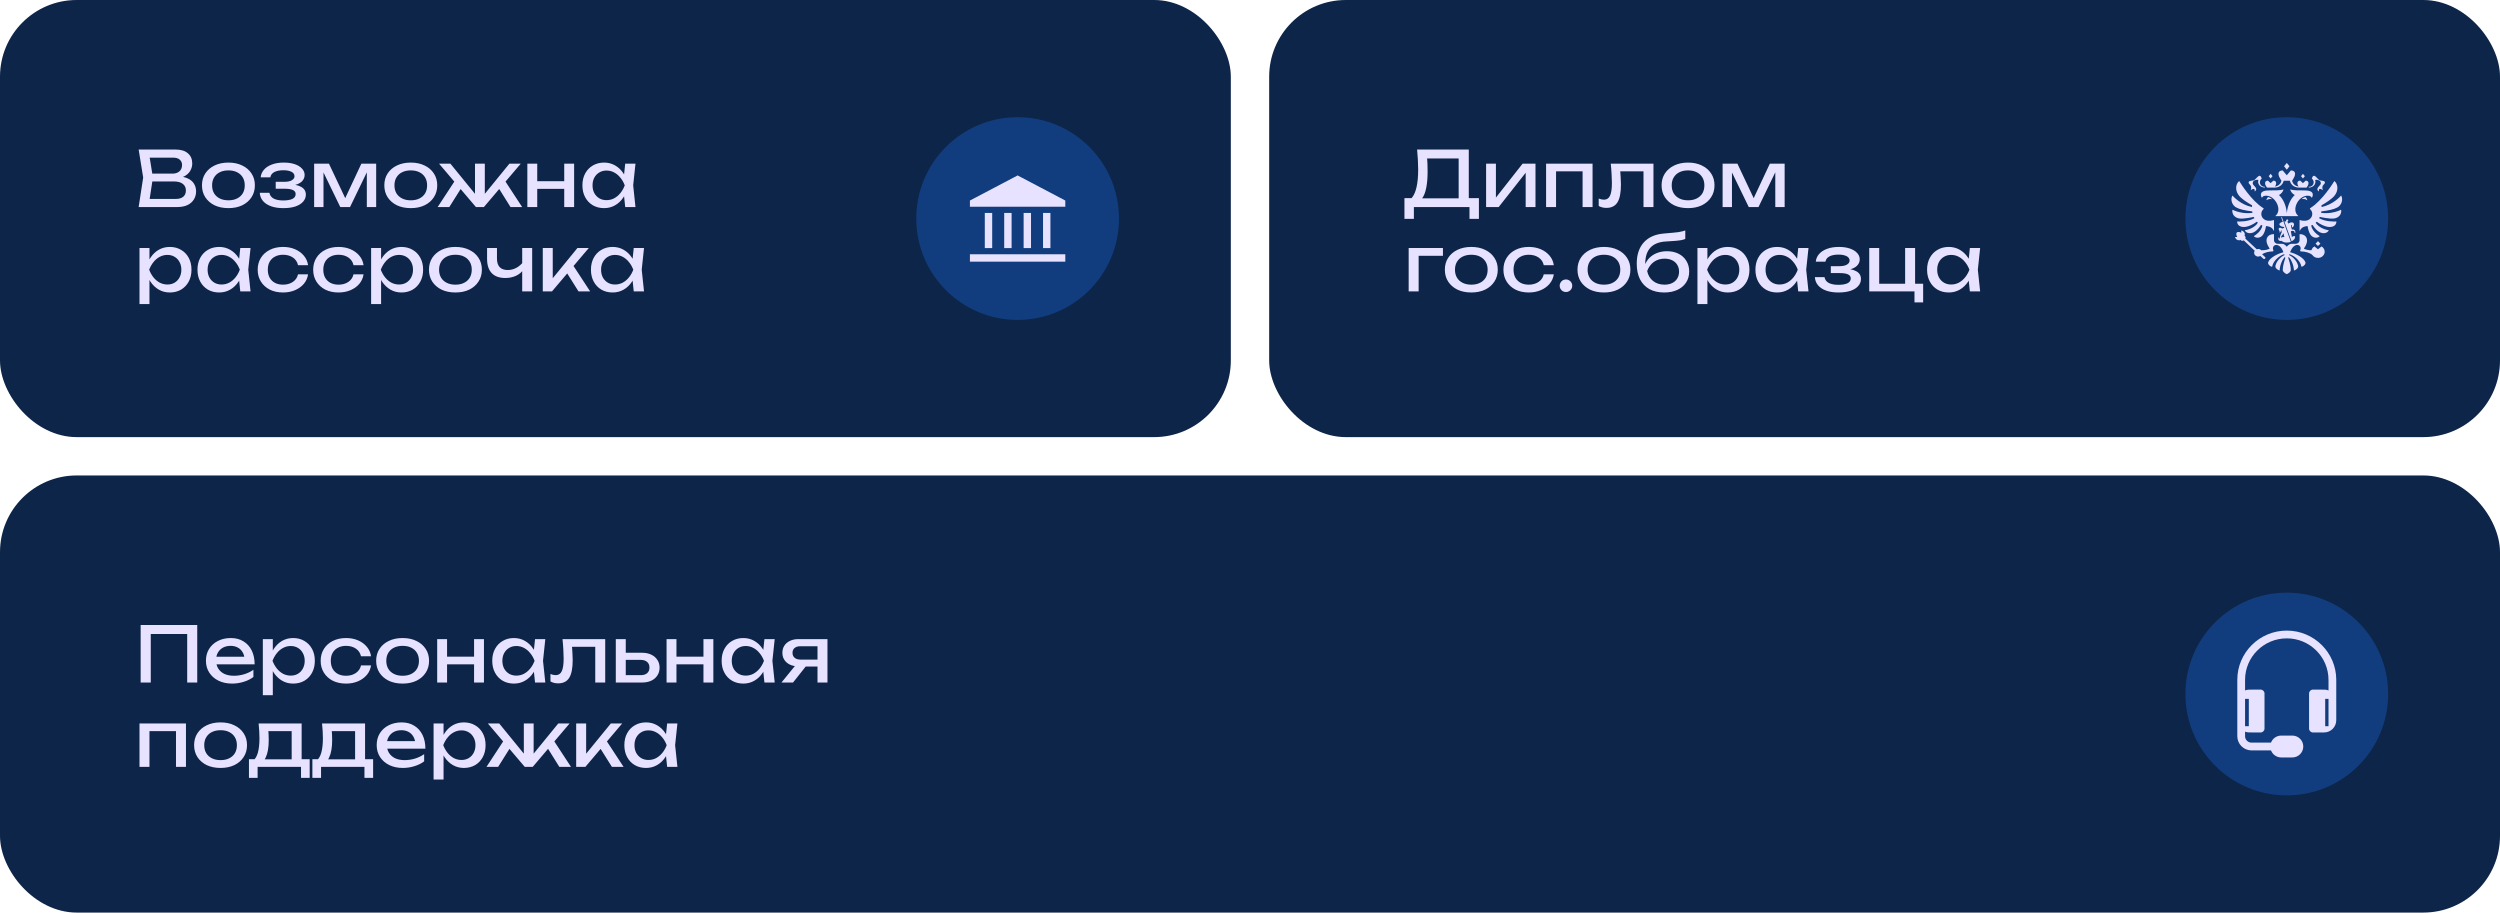
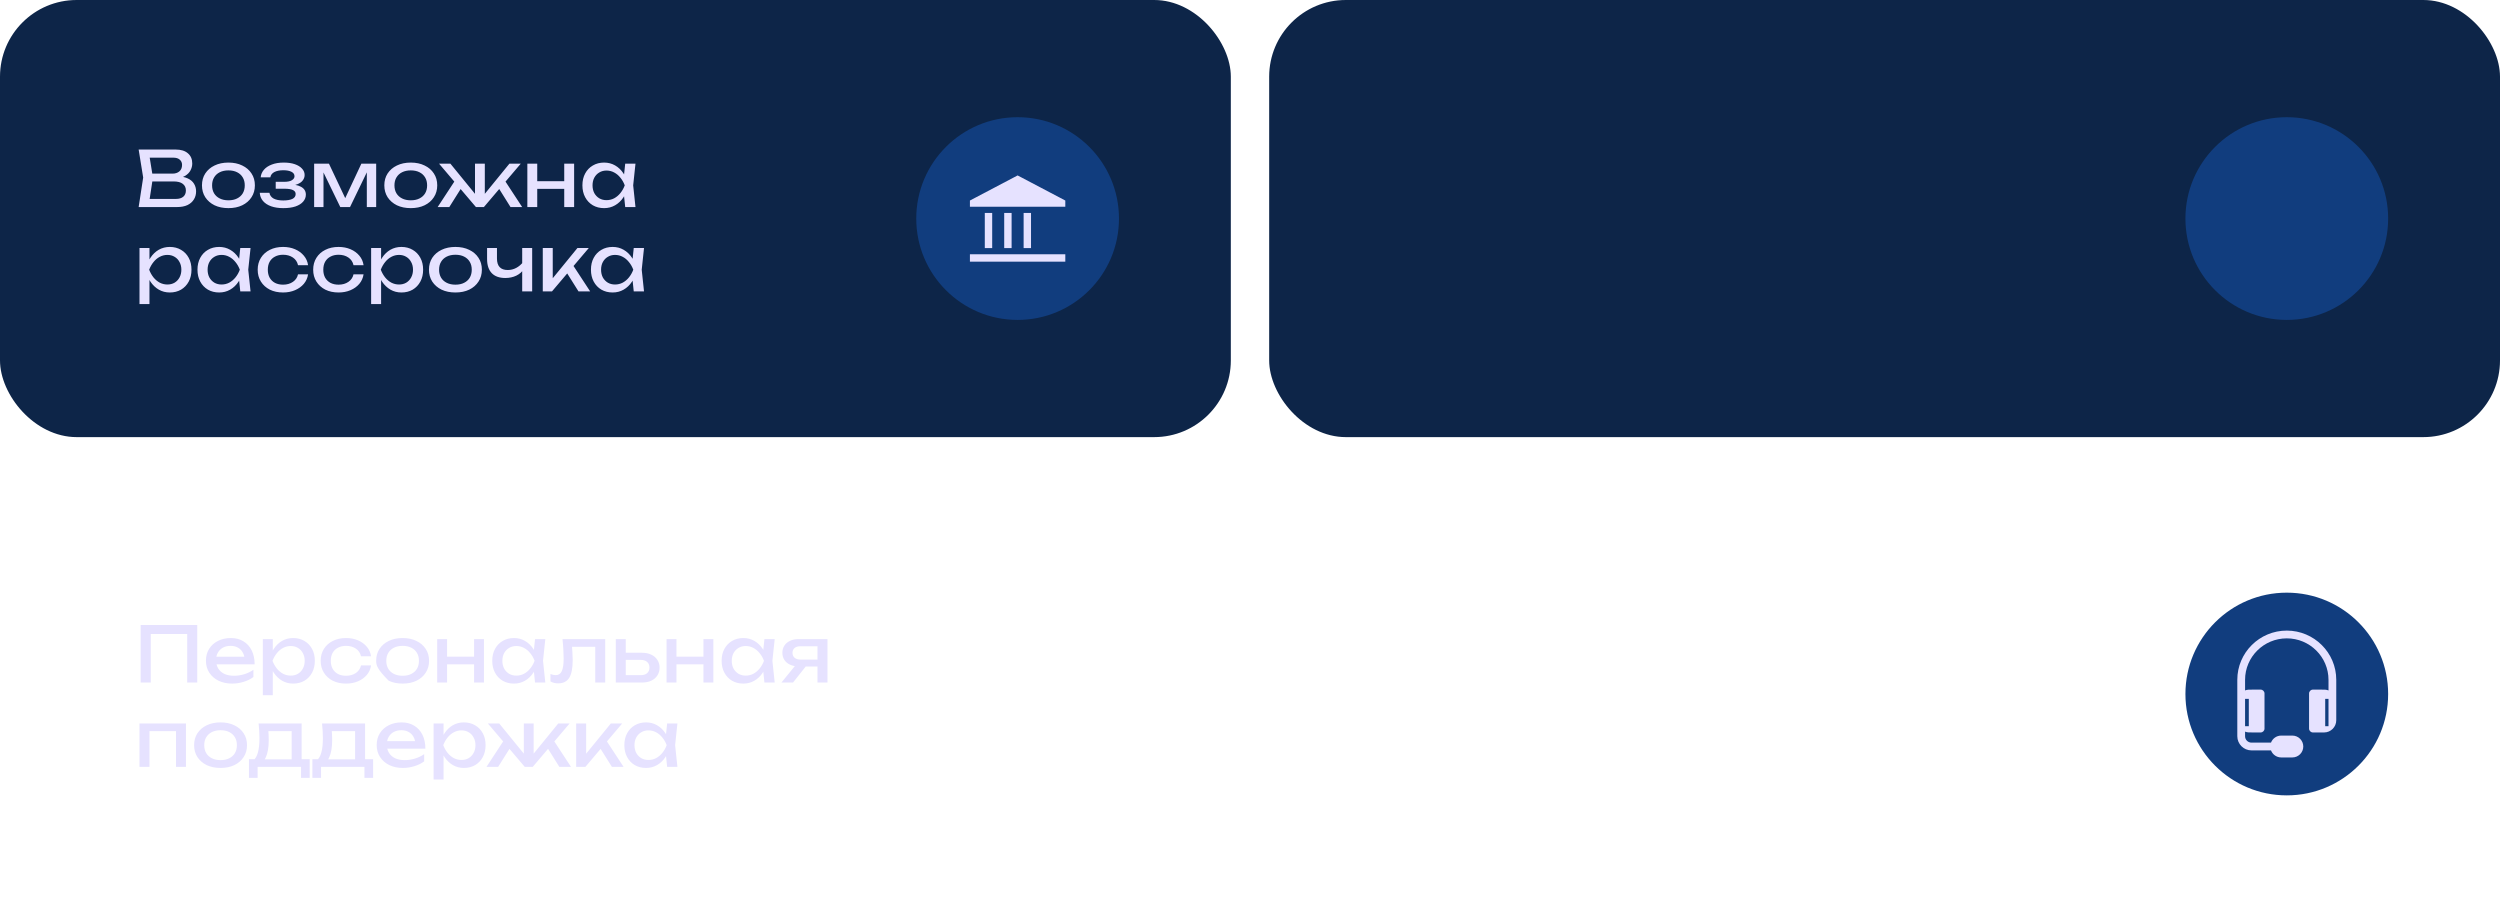
<svg xmlns="http://www.w3.org/2000/svg" width="652" height="238" viewBox="0 0 652 238" fill="none">
-   <rect y="124" width="652" height="114" rx="20" fill="#0D2548" />
  <circle cx="596.394" cy="181" r="26.434" fill="#113D7E" />
  <path fill-rule="evenodd" clip-rule="evenodd" d="M596.393 164.458C589.278 164.458 583.489 170.215 583.489 177.291V192.013C583.489 194.048 585.152 195.704 587.196 195.704H592.276C592.685 196.778 593.726 197.542 594.941 197.542H597.846C599.417 197.542 600.696 196.263 600.696 194.691C600.696 193.119 599.417 191.84 597.846 191.84H594.941C593.726 191.84 592.685 192.605 592.276 193.678H587.196C586.269 193.678 585.515 192.932 585.515 192.013V190.808C586.105 191.04 586.378 191.039 588.163 191.031C588.554 191.029 589.017 191.027 589.571 191.027C590.131 191.027 590.584 190.573 590.584 190.014V180.862C590.584 180.302 590.131 179.849 589.571 179.849C589.015 179.849 588.551 179.847 588.159 179.846C586.381 179.838 586.106 179.836 585.515 180.068V177.291C585.515 171.332 590.395 166.483 596.393 166.483C602.392 166.483 607.272 171.332 607.272 177.291V180.069C606.682 179.836 606.404 179.837 604.627 179.845C604.236 179.847 603.771 179.849 603.215 179.849C602.656 179.849 602.202 180.302 602.202 180.862V190.014C602.202 190.573 602.656 191.027 603.215 191.027H606.111C607.867 191.027 609.297 189.598 609.297 187.841L609.297 187.505V187.495C609.297 186.516 609.297 183.476 609.297 177.291C609.297 170.215 603.508 164.458 596.393 164.458ZM585.515 182.259V189.387H586.488V182.259H585.515ZM607.272 189.387V182.259H606.413V189.387H607.272Z" fill="#E6E2FF" />
-   <path d="M51.44 163V178H48.82V164.14L50.02 165.34H38.12L39.32 164.14V178H36.68V163H51.44ZM60.529 178.28C59.209 178.28 58.035 178.033 57.009 177.54C55.982 177.033 55.175 176.333 54.589 175.44C54.002 174.547 53.709 173.507 53.709 172.32C53.709 171.147 53.982 170.12 54.529 169.24C55.089 168.347 55.855 167.653 56.829 167.16C57.815 166.653 58.942 166.4 60.209 166.4C61.475 166.4 62.569 166.687 63.489 167.26C64.422 167.82 65.142 168.613 65.649 169.64C66.155 170.667 66.409 171.873 66.409 173.26H55.749V171.28H65.109L63.809 172.02C63.769 171.273 63.589 170.633 63.269 170.1C62.962 169.567 62.542 169.16 62.009 168.88C61.489 168.587 60.869 168.44 60.149 168.44C59.389 168.44 58.722 168.593 58.149 168.9C57.589 169.207 57.149 169.64 56.829 170.2C56.509 170.747 56.349 171.4 56.349 172.16C56.349 173 56.535 173.727 56.909 174.34C57.295 174.953 57.835 175.427 58.529 175.76C59.235 176.08 60.069 176.24 61.029 176.24C61.895 176.24 62.782 176.107 63.689 175.84C64.595 175.56 65.395 175.173 66.089 174.68V176.56C65.395 177.093 64.549 177.513 63.549 177.82C62.562 178.127 61.555 178.28 60.529 178.28ZM68.548 166.68H71.148V170.62L71.028 171.02V173.3L71.148 174V181.3H68.548V166.68ZM70.148 172.34C70.401 171.14 70.821 170.1 71.408 169.22C71.995 168.327 72.715 167.633 73.568 167.14C74.435 166.647 75.395 166.4 76.448 166.4C77.555 166.4 78.535 166.653 79.388 167.16C80.241 167.653 80.908 168.347 81.388 169.24C81.868 170.12 82.108 171.153 82.108 172.34C82.108 173.513 81.868 174.547 81.388 175.44C80.908 176.333 80.241 177.033 79.388 177.54C78.535 178.033 77.555 178.28 76.448 178.28C75.395 178.28 74.441 178.033 73.588 177.54C72.735 177.047 72.008 176.353 71.408 175.46C70.821 174.567 70.401 173.527 70.148 172.34ZM79.468 172.34C79.468 171.58 79.308 170.913 78.988 170.34C78.681 169.753 78.255 169.3 77.708 168.98C77.161 168.647 76.535 168.48 75.828 168.48C75.121 168.48 74.455 168.647 73.828 168.98C73.215 169.3 72.675 169.753 72.208 170.34C71.741 170.913 71.361 171.58 71.068 172.34C71.361 173.1 71.741 173.773 72.208 174.36C72.675 174.933 73.215 175.387 73.828 175.72C74.455 176.04 75.121 176.2 75.828 176.2C76.535 176.2 77.161 176.04 77.708 175.72C78.255 175.387 78.681 174.933 78.988 174.36C79.308 173.773 79.468 173.1 79.468 172.34ZM96.771 173.54C96.637 174.473 96.271 175.3 95.671 176.02C95.071 176.727 94.304 177.28 93.371 177.68C92.437 178.08 91.397 178.28 90.251 178.28C88.944 178.28 87.791 178.033 86.791 177.54C85.804 177.033 85.031 176.333 84.471 175.44C83.911 174.547 83.631 173.513 83.631 172.34C83.631 171.167 83.911 170.133 84.471 169.24C85.031 168.347 85.804 167.653 86.791 167.16C87.791 166.653 88.944 166.4 90.251 166.4C91.397 166.4 92.437 166.6 93.371 167C94.304 167.4 95.071 167.96 95.671 168.68C96.271 169.387 96.637 170.213 96.771 171.16H94.151C93.964 170.307 93.517 169.64 92.811 169.16C92.104 168.68 91.251 168.44 90.251 168.44C89.451 168.44 88.751 168.6 88.151 168.92C87.551 169.227 87.084 169.673 86.751 170.26C86.431 170.833 86.271 171.527 86.271 172.34C86.271 173.14 86.431 173.833 86.751 174.42C87.084 175.007 87.551 175.46 88.151 175.78C88.751 176.087 89.451 176.24 90.251 176.24C91.264 176.24 92.124 175.993 92.831 175.5C93.537 175.007 93.977 174.353 94.151 173.54H96.771ZM105.003 178.28C103.63 178.28 102.423 178.033 101.383 177.54C100.357 177.033 99.55 176.333 98.963 175.44C98.39 174.547 98.103 173.513 98.103 172.34C98.103 171.153 98.39 170.12 98.963 169.24C99.55 168.347 100.357 167.653 101.383 167.16C102.423 166.653 103.63 166.4 105.003 166.4C106.377 166.4 107.577 166.653 108.603 167.16C109.643 167.653 110.45 168.347 111.023 169.24C111.61 170.12 111.903 171.153 111.903 172.34C111.903 173.513 111.61 174.547 111.023 175.44C110.45 176.333 109.643 177.033 108.603 177.54C107.577 178.033 106.377 178.28 105.003 178.28ZM105.003 176.24C105.883 176.24 106.637 176.08 107.263 175.76C107.903 175.44 108.397 174.993 108.743 174.42C109.09 173.833 109.263 173.14 109.263 172.34C109.263 171.54 109.09 170.853 108.743 170.28C108.397 169.693 107.903 169.24 107.263 168.92C106.637 168.6 105.883 168.44 105.003 168.44C104.137 168.44 103.383 168.6 102.743 168.92C102.103 169.24 101.61 169.693 101.263 170.28C100.917 170.853 100.743 171.54 100.743 172.34C100.743 173.14 100.917 173.833 101.263 174.42C101.61 174.993 102.103 175.44 102.743 175.76C103.383 176.08 104.137 176.24 105.003 176.24ZM114.017 166.68H116.597V178H114.017V166.68ZM123.637 166.68H126.217V178H123.637V166.68ZM115.477 171.26H124.717V173.26H115.477V171.26ZM139.538 178L139.098 173.8L139.618 172.34L139.098 170.9L139.538 166.68H142.218L141.618 172.34L142.218 178H139.538ZM140.338 172.34C140.084 173.527 139.664 174.567 139.078 175.46C138.491 176.353 137.764 177.047 136.898 177.54C136.044 178.033 135.091 178.28 134.038 178.28C132.931 178.28 131.951 178.033 131.098 177.54C130.244 177.033 129.578 176.333 129.098 175.44C128.618 174.547 128.378 173.513 128.378 172.34C128.378 171.153 128.618 170.12 129.098 169.24C129.578 168.347 130.244 167.653 131.098 167.16C131.951 166.653 132.931 166.4 134.038 166.4C135.091 166.4 136.044 166.647 136.898 167.14C137.764 167.633 138.491 168.327 139.078 169.22C139.678 170.1 140.098 171.14 140.338 172.34ZM131.018 172.34C131.018 173.1 131.171 173.773 131.478 174.36C131.798 174.933 132.231 175.387 132.778 175.72C133.324 176.04 133.951 176.2 134.658 176.2C135.378 176.2 136.044 176.04 136.658 175.72C137.271 175.387 137.811 174.933 138.278 174.36C138.758 173.773 139.138 173.1 139.418 172.34C139.138 171.58 138.758 170.913 138.278 170.34C137.811 169.753 137.271 169.3 136.658 168.98C136.044 168.647 135.378 168.48 134.658 168.48C133.951 168.48 133.324 168.647 132.778 168.98C132.231 169.3 131.798 169.753 131.478 170.34C131.171 170.913 131.018 171.58 131.018 172.34ZM146.7 166.68H157.84V178H155.24V167.48L156.44 168.68H148L149.12 167.76C149.187 168.587 149.24 169.373 149.28 170.12C149.333 170.853 149.36 171.513 149.36 172.1C149.36 174.233 149.06 175.787 148.46 176.76C147.86 177.733 146.893 178.22 145.56 178.22C145.2 178.22 144.853 178.18 144.52 178.1C144.187 178.02 143.867 177.893 143.56 177.72V175.78C143.8 175.873 144.033 175.947 144.26 176C144.5 176.053 144.72 176.08 144.92 176.08C145.653 176.08 146.18 175.74 146.5 175.06C146.833 174.38 147 173.273 147 171.74C147 171.073 146.973 170.313 146.92 169.46C146.88 168.607 146.807 167.68 146.7 166.68ZM160.599 178V166.68H163.199V177.28L162.279 176.08H167.119C167.825 176.08 168.379 175.907 168.779 175.56C169.179 175.2 169.379 174.713 169.379 174.1C169.379 173.473 169.179 172.987 168.779 172.64C168.379 172.28 167.825 172.1 167.119 172.1H162.359V170.24H167.459C168.379 170.24 169.179 170.407 169.859 170.74C170.539 171.06 171.065 171.513 171.439 172.1C171.825 172.673 172.019 173.347 172.019 174.12C172.019 174.893 171.825 175.573 171.439 176.16C171.065 176.747 170.539 177.2 169.859 177.52C169.179 177.84 168.385 178 167.479 178H160.599ZM173.841 166.68H176.421V178H173.841V166.68ZM183.461 166.68H186.041V178H183.461V166.68ZM175.301 171.26H184.541V173.26H175.301V171.26ZM199.362 178L198.922 173.8L199.442 172.34L198.922 170.9L199.362 166.68H202.042L201.442 172.34L202.042 178H199.362ZM200.162 172.34C199.909 173.527 199.489 174.567 198.902 175.46C198.315 176.353 197.589 177.047 196.722 177.54C195.869 178.033 194.915 178.28 193.862 178.28C192.755 178.28 191.775 178.033 190.922 177.54C190.069 177.033 189.402 176.333 188.922 175.44C188.442 174.547 188.202 173.513 188.202 172.34C188.202 171.153 188.442 170.12 188.922 169.24C189.402 168.347 190.069 167.653 190.922 167.16C191.775 166.653 192.755 166.4 193.862 166.4C194.915 166.4 195.869 166.647 196.722 167.14C197.589 167.633 198.315 168.327 198.902 169.22C199.502 170.1 199.922 171.14 200.162 172.34ZM190.842 172.34C190.842 173.1 190.995 173.773 191.302 174.36C191.622 174.933 192.055 175.387 192.602 175.72C193.149 176.04 193.775 176.2 194.482 176.2C195.202 176.2 195.869 176.04 196.482 175.72C197.095 175.387 197.635 174.933 198.102 174.36C198.582 173.773 198.962 173.1 199.242 172.34C198.962 171.58 198.582 170.913 198.102 170.34C197.635 169.753 197.095 169.3 196.482 168.98C195.869 168.647 195.202 168.48 194.482 168.48C193.775 168.48 193.149 168.647 192.602 168.98C192.055 169.3 191.622 169.753 191.302 170.34C190.995 170.913 190.842 171.58 190.842 172.34ZM213.964 172.02V173.84H208.244L208.204 173.78C207.377 173.78 206.651 173.633 206.024 173.34C205.397 173.047 204.911 172.633 204.564 172.1C204.217 171.567 204.044 170.947 204.044 170.24C204.044 169.533 204.217 168.913 204.564 168.38C204.911 167.847 205.397 167.433 206.024 167.14C206.651 166.833 207.377 166.68 208.204 166.68H215.804V178H213.204V167.42L214.064 168.54H208.764C208.111 168.54 207.597 168.693 207.224 169C206.864 169.307 206.684 169.727 206.684 170.26C206.684 170.793 206.864 171.22 207.224 171.54C207.597 171.86 208.111 172.02 208.764 172.02H213.964ZM211.024 172.7L206.824 178H203.804L208.124 172.7H211.024ZM48.5 188.68V200H45.9V189.5L47.1 190.68H37.78L38.98 189.5V200H36.38V188.68H48.5ZM57.523 200.28C56.15 200.28 54.943 200.033 53.903 199.54C52.876 199.033 52.069 198.333 51.483 197.44C50.91 196.547 50.623 195.513 50.623 194.34C50.623 193.153 50.91 192.12 51.483 191.24C52.069 190.347 52.876 189.653 53.903 189.16C54.943 188.653 56.15 188.4 57.523 188.4C58.896 188.4 60.096 188.653 61.123 189.16C62.163 189.653 62.969 190.347 63.543 191.24C64.129 192.12 64.423 193.153 64.423 194.34C64.423 195.513 64.129 196.547 63.543 197.44C62.969 198.333 62.163 199.033 61.123 199.54C60.096 200.033 58.896 200.28 57.523 200.28ZM57.523 198.24C58.403 198.24 59.156 198.08 59.783 197.76C60.423 197.44 60.916 196.993 61.263 196.42C61.609 195.833 61.783 195.14 61.783 194.34C61.783 193.54 61.609 192.853 61.263 192.28C60.916 191.693 60.423 191.24 59.783 190.92C59.156 190.6 58.403 190.44 57.523 190.44C56.656 190.44 55.903 190.6 55.263 190.92C54.623 191.24 54.13 191.693 53.783 192.28C53.436 192.853 53.263 193.54 53.263 194.34C53.263 195.14 53.436 195.833 53.783 196.42C54.13 196.993 54.623 197.44 55.263 197.76C55.903 198.08 56.656 198.24 57.523 198.24ZM80.767 198V202.86H78.507V200H67.187V202.86H64.927V198H67.847L68.567 198.04H76.827L77.467 198H80.767ZM67.447 188.68H78.667V199.24H76.067V189.48L77.267 190.68H68.807L69.927 189.8C69.993 190.387 70.033 190.953 70.047 191.5C70.073 192.033 70.087 192.533 70.087 193C70.087 194.947 69.82 196.473 69.287 197.58C68.767 198.687 68.033 199.24 67.087 199.24L66.027 198.34C67.12 197.54 67.667 195.593 67.667 192.5C67.667 191.9 67.647 191.28 67.607 190.64C67.567 189.987 67.513 189.333 67.447 188.68ZM97.309 198V202.86H95.049V200H83.73V202.86H81.469V198H84.389L85.109 198.04H93.37L94.01 198H97.309ZM83.99 188.68H95.21V199.24H92.609V189.48L93.809 190.68H85.35L86.469 189.8C86.536 190.387 86.576 190.953 86.59 191.5C86.616 192.033 86.629 192.533 86.629 193C86.629 194.947 86.363 196.473 85.829 197.58C85.309 198.687 84.576 199.24 83.629 199.24L82.57 198.34C83.663 197.54 84.21 195.593 84.21 192.5C84.21 191.9 84.189 191.28 84.15 190.64C84.109 189.987 84.056 189.333 83.99 188.68ZM105.06 200.28C103.74 200.28 102.567 200.033 101.54 199.54C100.513 199.033 99.707 198.333 99.12 197.44C98.533 196.547 98.24 195.507 98.24 194.32C98.24 193.147 98.513 192.12 99.06 191.24C99.62 190.347 100.387 189.653 101.36 189.16C102.347 188.653 103.473 188.4 104.74 188.4C106.007 188.4 107.1 188.687 108.02 189.26C108.953 189.82 109.673 190.613 110.18 191.64C110.687 192.667 110.94 193.873 110.94 195.26H100.28V193.28H109.64L108.34 194.02C108.3 193.273 108.12 192.633 107.8 192.1C107.493 191.567 107.073 191.16 106.54 190.88C106.02 190.587 105.4 190.44 104.68 190.44C103.92 190.44 103.253 190.593 102.68 190.9C102.12 191.207 101.68 191.64 101.36 192.2C101.04 192.747 100.88 193.4 100.88 194.16C100.88 195 101.067 195.727 101.44 196.34C101.827 196.953 102.367 197.427 103.06 197.76C103.767 198.08 104.6 198.24 105.56 198.24C106.427 198.24 107.313 198.107 108.22 197.84C109.127 197.56 109.927 197.173 110.62 196.68V198.56C109.927 199.093 109.08 199.513 108.08 199.82C107.093 200.127 106.087 200.28 105.06 200.28ZM113.079 188.68H115.679V192.62L115.559 193.02V195.3L115.679 196V203.3H113.079V188.68ZM114.679 194.34C114.933 193.14 115.353 192.1 115.939 191.22C116.526 190.327 117.246 189.633 118.099 189.14C118.966 188.647 119.926 188.4 120.979 188.4C122.086 188.4 123.066 188.653 123.919 189.16C124.773 189.653 125.439 190.347 125.919 191.24C126.399 192.12 126.639 193.153 126.639 194.34C126.639 195.513 126.399 196.547 125.919 197.44C125.439 198.333 124.773 199.033 123.919 199.54C123.066 200.033 122.086 200.28 120.979 200.28C119.926 200.28 118.973 200.033 118.119 199.54C117.266 199.047 116.539 198.353 115.939 197.46C115.353 196.567 114.933 195.527 114.679 194.34ZM123.999 194.34C123.999 193.58 123.839 192.913 123.519 192.34C123.213 191.753 122.786 191.3 122.239 190.98C121.693 190.647 121.066 190.48 120.359 190.48C119.653 190.48 118.986 190.647 118.359 190.98C117.746 191.3 117.206 191.753 116.739 192.34C116.273 192.913 115.893 193.58 115.599 194.34C115.893 195.1 116.273 195.773 116.739 196.36C117.206 196.933 117.746 197.387 118.359 197.72C118.986 198.04 119.653 198.2 120.359 198.2C121.066 198.2 121.693 198.04 122.239 197.72C122.786 197.387 123.213 196.933 123.519 196.36C123.839 195.773 123.999 195.1 123.999 194.34ZM126.875 200L131.615 192.76L133.435 194.4L129.915 200H126.875ZM145.875 200L142.375 194.4L144.175 192.76L148.915 200H145.875ZM139.175 197.76L138.415 197.48L145.595 188.68H148.555L138.935 200H136.855L127.235 188.68H130.195L137.375 197.48L136.615 197.76V188.68H139.175V197.76ZM150.267 200V188.68H152.867V197.8L152.087 197.52L159.307 188.68H162.267L152.667 200H150.267ZM159.587 200L156.067 194.4L157.887 192.76L162.627 200H159.587ZM173.991 200L173.551 195.8L174.071 194.34L173.551 192.9L173.991 188.68H176.671L176.071 194.34L176.671 200H173.991ZM174.791 194.34C174.537 195.527 174.117 196.567 173.531 197.46C172.944 198.353 172.217 199.047 171.351 199.54C170.497 200.033 169.544 200.28 168.491 200.28C167.384 200.28 166.404 200.033 165.551 199.54C164.697 199.033 164.031 198.333 163.551 197.44C163.071 196.547 162.831 195.513 162.831 194.34C162.831 193.153 163.071 192.12 163.551 191.24C164.031 190.347 164.697 189.653 165.551 189.16C166.404 188.653 167.384 188.4 168.491 188.4C169.544 188.4 170.497 188.647 171.351 189.14C172.217 189.633 172.944 190.327 173.531 191.22C174.131 192.1 174.551 193.14 174.791 194.34ZM165.471 194.34C165.471 195.1 165.624 195.773 165.931 196.36C166.251 196.933 166.684 197.387 167.231 197.72C167.777 198.04 168.404 198.2 169.111 198.2C169.831 198.2 170.497 198.04 171.111 197.72C171.724 197.387 172.264 196.933 172.731 196.36C173.211 195.773 173.591 195.1 173.871 194.34C173.591 193.58 173.211 192.913 172.731 192.34C172.264 191.753 171.724 191.3 171.111 190.98C170.497 190.647 169.831 190.48 169.111 190.48C168.404 190.48 167.777 190.647 167.231 190.98C166.684 191.3 166.251 191.753 165.931 192.34C165.624 192.913 165.471 193.58 165.471 194.34Z" fill="#E6E2FF" />
+   <path d="M51.44 163V178H48.82V164.14L50.02 165.34H38.12L39.32 164.14V178H36.68V163H51.44ZM60.529 178.28C59.209 178.28 58.035 178.033 57.009 177.54C55.982 177.033 55.175 176.333 54.589 175.44C54.002 174.547 53.709 173.507 53.709 172.32C53.709 171.147 53.982 170.12 54.529 169.24C55.089 168.347 55.855 167.653 56.829 167.16C57.815 166.653 58.942 166.4 60.209 166.4C61.475 166.4 62.569 166.687 63.489 167.26C64.422 167.82 65.142 168.613 65.649 169.64C66.155 170.667 66.409 171.873 66.409 173.26H55.749V171.28H65.109L63.809 172.02C63.769 171.273 63.589 170.633 63.269 170.1C62.962 169.567 62.542 169.16 62.009 168.88C61.489 168.587 60.869 168.44 60.149 168.44C59.389 168.44 58.722 168.593 58.149 168.9C57.589 169.207 57.149 169.64 56.829 170.2C56.509 170.747 56.349 171.4 56.349 172.16C56.349 173 56.535 173.727 56.909 174.34C57.295 174.953 57.835 175.427 58.529 175.76C59.235 176.08 60.069 176.24 61.029 176.24C61.895 176.24 62.782 176.107 63.689 175.84C64.595 175.56 65.395 175.173 66.089 174.68V176.56C65.395 177.093 64.549 177.513 63.549 177.82C62.562 178.127 61.555 178.28 60.529 178.28ZM68.548 166.68H71.148V170.62L71.028 171.02V173.3L71.148 174V181.3H68.548V166.68ZM70.148 172.34C70.401 171.14 70.821 170.1 71.408 169.22C71.995 168.327 72.715 167.633 73.568 167.14C74.435 166.647 75.395 166.4 76.448 166.4C77.555 166.4 78.535 166.653 79.388 167.16C80.241 167.653 80.908 168.347 81.388 169.24C81.868 170.12 82.108 171.153 82.108 172.34C82.108 173.513 81.868 174.547 81.388 175.44C80.908 176.333 80.241 177.033 79.388 177.54C78.535 178.033 77.555 178.28 76.448 178.28C75.395 178.28 74.441 178.033 73.588 177.54C72.735 177.047 72.008 176.353 71.408 175.46C70.821 174.567 70.401 173.527 70.148 172.34ZM79.468 172.34C79.468 171.58 79.308 170.913 78.988 170.34C78.681 169.753 78.255 169.3 77.708 168.98C77.161 168.647 76.535 168.48 75.828 168.48C75.121 168.48 74.455 168.647 73.828 168.98C73.215 169.3 72.675 169.753 72.208 170.34C71.741 170.913 71.361 171.58 71.068 172.34C71.361 173.1 71.741 173.773 72.208 174.36C72.675 174.933 73.215 175.387 73.828 175.72C74.455 176.04 75.121 176.2 75.828 176.2C76.535 176.2 77.161 176.04 77.708 175.72C78.255 175.387 78.681 174.933 78.988 174.36C79.308 173.773 79.468 173.1 79.468 172.34ZM96.771 173.54C96.637 174.473 96.271 175.3 95.671 176.02C95.071 176.727 94.304 177.28 93.371 177.68C92.437 178.08 91.397 178.28 90.251 178.28C88.944 178.28 87.791 178.033 86.791 177.54C85.804 177.033 85.031 176.333 84.471 175.44C83.911 174.547 83.631 173.513 83.631 172.34C83.631 171.167 83.911 170.133 84.471 169.24C85.031 168.347 85.804 167.653 86.791 167.16C87.791 166.653 88.944 166.4 90.251 166.4C91.397 166.4 92.437 166.6 93.371 167C94.304 167.4 95.071 167.96 95.671 168.68C96.271 169.387 96.637 170.213 96.771 171.16H94.151C93.964 170.307 93.517 169.64 92.811 169.16C92.104 168.68 91.251 168.44 90.251 168.44C89.451 168.44 88.751 168.6 88.151 168.92C87.551 169.227 87.084 169.673 86.751 170.26C86.431 170.833 86.271 171.527 86.271 172.34C86.271 173.14 86.431 173.833 86.751 174.42C87.084 175.007 87.551 175.46 88.151 175.78C88.751 176.087 89.451 176.24 90.251 176.24C91.264 176.24 92.124 175.993 92.831 175.5C93.537 175.007 93.977 174.353 94.151 173.54H96.771ZM105.003 178.28C103.63 178.28 102.423 178.033 101.383 177.54C98.39 174.547 98.103 173.513 98.103 172.34C98.103 171.153 98.39 170.12 98.963 169.24C99.55 168.347 100.357 167.653 101.383 167.16C102.423 166.653 103.63 166.4 105.003 166.4C106.377 166.4 107.577 166.653 108.603 167.16C109.643 167.653 110.45 168.347 111.023 169.24C111.61 170.12 111.903 171.153 111.903 172.34C111.903 173.513 111.61 174.547 111.023 175.44C110.45 176.333 109.643 177.033 108.603 177.54C107.577 178.033 106.377 178.28 105.003 178.28ZM105.003 176.24C105.883 176.24 106.637 176.08 107.263 175.76C107.903 175.44 108.397 174.993 108.743 174.42C109.09 173.833 109.263 173.14 109.263 172.34C109.263 171.54 109.09 170.853 108.743 170.28C108.397 169.693 107.903 169.24 107.263 168.92C106.637 168.6 105.883 168.44 105.003 168.44C104.137 168.44 103.383 168.6 102.743 168.92C102.103 169.24 101.61 169.693 101.263 170.28C100.917 170.853 100.743 171.54 100.743 172.34C100.743 173.14 100.917 173.833 101.263 174.42C101.61 174.993 102.103 175.44 102.743 175.76C103.383 176.08 104.137 176.24 105.003 176.24ZM114.017 166.68H116.597V178H114.017V166.68ZM123.637 166.68H126.217V178H123.637V166.68ZM115.477 171.26H124.717V173.26H115.477V171.26ZM139.538 178L139.098 173.8L139.618 172.34L139.098 170.9L139.538 166.68H142.218L141.618 172.34L142.218 178H139.538ZM140.338 172.34C140.084 173.527 139.664 174.567 139.078 175.46C138.491 176.353 137.764 177.047 136.898 177.54C136.044 178.033 135.091 178.28 134.038 178.28C132.931 178.28 131.951 178.033 131.098 177.54C130.244 177.033 129.578 176.333 129.098 175.44C128.618 174.547 128.378 173.513 128.378 172.34C128.378 171.153 128.618 170.12 129.098 169.24C129.578 168.347 130.244 167.653 131.098 167.16C131.951 166.653 132.931 166.4 134.038 166.4C135.091 166.4 136.044 166.647 136.898 167.14C137.764 167.633 138.491 168.327 139.078 169.22C139.678 170.1 140.098 171.14 140.338 172.34ZM131.018 172.34C131.018 173.1 131.171 173.773 131.478 174.36C131.798 174.933 132.231 175.387 132.778 175.72C133.324 176.04 133.951 176.2 134.658 176.2C135.378 176.2 136.044 176.04 136.658 175.72C137.271 175.387 137.811 174.933 138.278 174.36C138.758 173.773 139.138 173.1 139.418 172.34C139.138 171.58 138.758 170.913 138.278 170.34C137.811 169.753 137.271 169.3 136.658 168.98C136.044 168.647 135.378 168.48 134.658 168.48C133.951 168.48 133.324 168.647 132.778 168.98C132.231 169.3 131.798 169.753 131.478 170.34C131.171 170.913 131.018 171.58 131.018 172.34ZM146.7 166.68H157.84V178H155.24V167.48L156.44 168.68H148L149.12 167.76C149.187 168.587 149.24 169.373 149.28 170.12C149.333 170.853 149.36 171.513 149.36 172.1C149.36 174.233 149.06 175.787 148.46 176.76C147.86 177.733 146.893 178.22 145.56 178.22C145.2 178.22 144.853 178.18 144.52 178.1C144.187 178.02 143.867 177.893 143.56 177.72V175.78C143.8 175.873 144.033 175.947 144.26 176C144.5 176.053 144.72 176.08 144.92 176.08C145.653 176.08 146.18 175.74 146.5 175.06C146.833 174.38 147 173.273 147 171.74C147 171.073 146.973 170.313 146.92 169.46C146.88 168.607 146.807 167.68 146.7 166.68ZM160.599 178V166.68H163.199V177.28L162.279 176.08H167.119C167.825 176.08 168.379 175.907 168.779 175.56C169.179 175.2 169.379 174.713 169.379 174.1C169.379 173.473 169.179 172.987 168.779 172.64C168.379 172.28 167.825 172.1 167.119 172.1H162.359V170.24H167.459C168.379 170.24 169.179 170.407 169.859 170.74C170.539 171.06 171.065 171.513 171.439 172.1C171.825 172.673 172.019 173.347 172.019 174.12C172.019 174.893 171.825 175.573 171.439 176.16C171.065 176.747 170.539 177.2 169.859 177.52C169.179 177.84 168.385 178 167.479 178H160.599ZM173.841 166.68H176.421V178H173.841V166.68ZM183.461 166.68H186.041V178H183.461V166.68ZM175.301 171.26H184.541V173.26H175.301V171.26ZM199.362 178L198.922 173.8L199.442 172.34L198.922 170.9L199.362 166.68H202.042L201.442 172.34L202.042 178H199.362ZM200.162 172.34C199.909 173.527 199.489 174.567 198.902 175.46C198.315 176.353 197.589 177.047 196.722 177.54C195.869 178.033 194.915 178.28 193.862 178.28C192.755 178.28 191.775 178.033 190.922 177.54C190.069 177.033 189.402 176.333 188.922 175.44C188.442 174.547 188.202 173.513 188.202 172.34C188.202 171.153 188.442 170.12 188.922 169.24C189.402 168.347 190.069 167.653 190.922 167.16C191.775 166.653 192.755 166.4 193.862 166.4C194.915 166.4 195.869 166.647 196.722 167.14C197.589 167.633 198.315 168.327 198.902 169.22C199.502 170.1 199.922 171.14 200.162 172.34ZM190.842 172.34C190.842 173.1 190.995 173.773 191.302 174.36C191.622 174.933 192.055 175.387 192.602 175.72C193.149 176.04 193.775 176.2 194.482 176.2C195.202 176.2 195.869 176.04 196.482 175.72C197.095 175.387 197.635 174.933 198.102 174.36C198.582 173.773 198.962 173.1 199.242 172.34C198.962 171.58 198.582 170.913 198.102 170.34C197.635 169.753 197.095 169.3 196.482 168.98C195.869 168.647 195.202 168.48 194.482 168.48C193.775 168.48 193.149 168.647 192.602 168.98C192.055 169.3 191.622 169.753 191.302 170.34C190.995 170.913 190.842 171.58 190.842 172.34ZM213.964 172.02V173.84H208.244L208.204 173.78C207.377 173.78 206.651 173.633 206.024 173.34C205.397 173.047 204.911 172.633 204.564 172.1C204.217 171.567 204.044 170.947 204.044 170.24C204.044 169.533 204.217 168.913 204.564 168.38C204.911 167.847 205.397 167.433 206.024 167.14C206.651 166.833 207.377 166.68 208.204 166.68H215.804V178H213.204V167.42L214.064 168.54H208.764C208.111 168.54 207.597 168.693 207.224 169C206.864 169.307 206.684 169.727 206.684 170.26C206.684 170.793 206.864 171.22 207.224 171.54C207.597 171.86 208.111 172.02 208.764 172.02H213.964ZM211.024 172.7L206.824 178H203.804L208.124 172.7H211.024ZM48.5 188.68V200H45.9V189.5L47.1 190.68H37.78L38.98 189.5V200H36.38V188.68H48.5ZM57.523 200.28C56.15 200.28 54.943 200.033 53.903 199.54C52.876 199.033 52.069 198.333 51.483 197.44C50.91 196.547 50.623 195.513 50.623 194.34C50.623 193.153 50.91 192.12 51.483 191.24C52.069 190.347 52.876 189.653 53.903 189.16C54.943 188.653 56.15 188.4 57.523 188.4C58.896 188.4 60.096 188.653 61.123 189.16C62.163 189.653 62.969 190.347 63.543 191.24C64.129 192.12 64.423 193.153 64.423 194.34C64.423 195.513 64.129 196.547 63.543 197.44C62.969 198.333 62.163 199.033 61.123 199.54C60.096 200.033 58.896 200.28 57.523 200.28ZM57.523 198.24C58.403 198.24 59.156 198.08 59.783 197.76C60.423 197.44 60.916 196.993 61.263 196.42C61.609 195.833 61.783 195.14 61.783 194.34C61.783 193.54 61.609 192.853 61.263 192.28C60.916 191.693 60.423 191.24 59.783 190.92C59.156 190.6 58.403 190.44 57.523 190.44C56.656 190.44 55.903 190.6 55.263 190.92C54.623 191.24 54.13 191.693 53.783 192.28C53.436 192.853 53.263 193.54 53.263 194.34C53.263 195.14 53.436 195.833 53.783 196.42C54.13 196.993 54.623 197.44 55.263 197.76C55.903 198.08 56.656 198.24 57.523 198.24ZM80.767 198V202.86H78.507V200H67.187V202.86H64.927V198H67.847L68.567 198.04H76.827L77.467 198H80.767ZM67.447 188.68H78.667V199.24H76.067V189.48L77.267 190.68H68.807L69.927 189.8C69.993 190.387 70.033 190.953 70.047 191.5C70.073 192.033 70.087 192.533 70.087 193C70.087 194.947 69.82 196.473 69.287 197.58C68.767 198.687 68.033 199.24 67.087 199.24L66.027 198.34C67.12 197.54 67.667 195.593 67.667 192.5C67.667 191.9 67.647 191.28 67.607 190.64C67.567 189.987 67.513 189.333 67.447 188.68ZM97.309 198V202.86H95.049V200H83.73V202.86H81.469V198H84.389L85.109 198.04H93.37L94.01 198H97.309ZM83.99 188.68H95.21V199.24H92.609V189.48L93.809 190.68H85.35L86.469 189.8C86.536 190.387 86.576 190.953 86.59 191.5C86.616 192.033 86.629 192.533 86.629 193C86.629 194.947 86.363 196.473 85.829 197.58C85.309 198.687 84.576 199.24 83.629 199.24L82.57 198.34C83.663 197.54 84.21 195.593 84.21 192.5C84.21 191.9 84.189 191.28 84.15 190.64C84.109 189.987 84.056 189.333 83.99 188.68ZM105.06 200.28C103.74 200.28 102.567 200.033 101.54 199.54C100.513 199.033 99.707 198.333 99.12 197.44C98.533 196.547 98.24 195.507 98.24 194.32C98.24 193.147 98.513 192.12 99.06 191.24C99.62 190.347 100.387 189.653 101.36 189.16C102.347 188.653 103.473 188.4 104.74 188.4C106.007 188.4 107.1 188.687 108.02 189.26C108.953 189.82 109.673 190.613 110.18 191.64C110.687 192.667 110.94 193.873 110.94 195.26H100.28V193.28H109.64L108.34 194.02C108.3 193.273 108.12 192.633 107.8 192.1C107.493 191.567 107.073 191.16 106.54 190.88C106.02 190.587 105.4 190.44 104.68 190.44C103.92 190.44 103.253 190.593 102.68 190.9C102.12 191.207 101.68 191.64 101.36 192.2C101.04 192.747 100.88 193.4 100.88 194.16C100.88 195 101.067 195.727 101.44 196.34C101.827 196.953 102.367 197.427 103.06 197.76C103.767 198.08 104.6 198.24 105.56 198.24C106.427 198.24 107.313 198.107 108.22 197.84C109.127 197.56 109.927 197.173 110.62 196.68V198.56C109.927 199.093 109.08 199.513 108.08 199.82C107.093 200.127 106.087 200.28 105.06 200.28ZM113.079 188.68H115.679V192.62L115.559 193.02V195.3L115.679 196V203.3H113.079V188.68ZM114.679 194.34C114.933 193.14 115.353 192.1 115.939 191.22C116.526 190.327 117.246 189.633 118.099 189.14C118.966 188.647 119.926 188.4 120.979 188.4C122.086 188.4 123.066 188.653 123.919 189.16C124.773 189.653 125.439 190.347 125.919 191.24C126.399 192.12 126.639 193.153 126.639 194.34C126.639 195.513 126.399 196.547 125.919 197.44C125.439 198.333 124.773 199.033 123.919 199.54C123.066 200.033 122.086 200.28 120.979 200.28C119.926 200.28 118.973 200.033 118.119 199.54C117.266 199.047 116.539 198.353 115.939 197.46C115.353 196.567 114.933 195.527 114.679 194.34ZM123.999 194.34C123.999 193.58 123.839 192.913 123.519 192.34C123.213 191.753 122.786 191.3 122.239 190.98C121.693 190.647 121.066 190.48 120.359 190.48C119.653 190.48 118.986 190.647 118.359 190.98C117.746 191.3 117.206 191.753 116.739 192.34C116.273 192.913 115.893 193.58 115.599 194.34C115.893 195.1 116.273 195.773 116.739 196.36C117.206 196.933 117.746 197.387 118.359 197.72C118.986 198.04 119.653 198.2 120.359 198.2C121.066 198.2 121.693 198.04 122.239 197.72C122.786 197.387 123.213 196.933 123.519 196.36C123.839 195.773 123.999 195.1 123.999 194.34ZM126.875 200L131.615 192.76L133.435 194.4L129.915 200H126.875ZM145.875 200L142.375 194.4L144.175 192.76L148.915 200H145.875ZM139.175 197.76L138.415 197.48L145.595 188.68H148.555L138.935 200H136.855L127.235 188.68H130.195L137.375 197.48L136.615 197.76V188.68H139.175V197.76ZM150.267 200V188.68H152.867V197.8L152.087 197.52L159.307 188.68H162.267L152.667 200H150.267ZM159.587 200L156.067 194.4L157.887 192.76L162.627 200H159.587ZM173.991 200L173.551 195.8L174.071 194.34L173.551 192.9L173.991 188.68H176.671L176.071 194.34L176.671 200H173.991ZM174.791 194.34C174.537 195.527 174.117 196.567 173.531 197.46C172.944 198.353 172.217 199.047 171.351 199.54C170.497 200.033 169.544 200.28 168.491 200.28C167.384 200.28 166.404 200.033 165.551 199.54C164.697 199.033 164.031 198.333 163.551 197.44C163.071 196.547 162.831 195.513 162.831 194.34C162.831 193.153 163.071 192.12 163.551 191.24C164.031 190.347 164.697 189.653 165.551 189.16C166.404 188.653 167.384 188.4 168.491 188.4C169.544 188.4 170.497 188.647 171.351 189.14C172.217 189.633 172.944 190.327 173.531 191.22C174.131 192.1 174.551 193.14 174.791 194.34ZM165.471 194.34C165.471 195.1 165.624 195.773 165.931 196.36C166.251 196.933 166.684 197.387 167.231 197.72C167.777 198.04 168.404 198.2 169.111 198.2C169.831 198.2 170.497 198.04 171.111 197.72C171.724 197.387 172.264 196.933 172.731 196.36C173.211 195.773 173.591 195.1 173.871 194.34C173.591 193.58 173.211 192.913 172.731 192.34C172.264 191.753 171.724 191.3 171.111 190.98C170.497 190.647 169.831 190.48 169.111 190.48C168.404 190.48 167.777 190.647 167.231 190.98C166.684 191.3 166.251 191.753 165.931 192.34C165.624 192.913 165.471 193.58 165.471 194.34Z" fill="#E6E2FF" />
  <rect x="331" width="321" height="114" rx="20" fill="#0D2548" />
  <circle cx="596.394" cy="57" r="26.434" fill="#113D7E" />
-   <path fill-rule="evenodd" clip-rule="evenodd" d="M601.726 52.238C601.275 51.843 600.626 51.852 600.254 51.967C600.498 51.667 601.066 51.421 601.233 51.392C601.361 51.439 601.726 51.815 601.726 52.238ZM603.167 50.6C602.871 49.012 599.181 50.064 597.323 49.39C597.287 49.853 597.895 50.594 598.476 50.869C597.482 51.731 596.59 53.468 596.411 55.59C596.231 53.468 595.339 51.731 594.346 50.869C594.927 50.594 595.535 49.853 595.499 49.39C593.641 50.064 589.951 49.012 589.654 50.6C589.591 50.936 589.753 51.448 589.928 51.595C589.959 51.489 590.122 51.14 590.636 51.062C593.236 50.669 595.406 54.676 593.447 56.296C593.417 56.32 593.434 56.366 593.474 56.366H599.348C599.388 56.366 599.405 56.32 599.375 56.296C597.416 54.676 599.586 50.669 602.185 51.062C602.7 51.14 602.863 51.489 602.894 51.595C603.069 51.448 603.23 50.936 603.167 50.6ZM603.8 46.956C603.753 46.806 605.277 46.802 605.277 47.756C605.277 48.396 604.365 48.698 604.365 49.362C604.365 49.671 604.698 49.898 604.8 49.898C604.565 48.832 605.536 49.39 605.798 49.589C605.277 48.157 606.45 48.166 606.335 47.509C606.254 47.05 605.235 47.188 604.866 46.956C604.211 46.544 603.436 44.94 602.926 46.544C603.878 47.427 603.324 48.728 602.116 48.728C602.116 48.728 602.109 48.918 602.12 48.934C603.561 48.863 604.063 47.804 603.8 46.956ZM586.988 49.589C587.251 49.39 588.221 48.832 587.987 49.898C588.089 49.898 588.421 49.671 588.421 49.362C588.421 48.698 587.509 48.396 587.509 47.756C587.509 46.802 589.034 46.806 588.987 46.956C588.724 47.804 589.226 48.863 590.667 48.934C590.678 48.918 590.671 48.728 590.671 48.728C589.463 48.728 588.909 47.427 589.861 46.544C589.35 44.94 588.576 46.544 587.921 46.956C587.552 47.188 586.532 47.05 586.452 47.509C586.337 48.166 587.509 48.157 586.988 49.589ZM591.08 52.238C591.531 51.843 592.181 51.852 592.553 51.967C592.31 51.667 591.74 51.421 591.573 51.392C591.446 51.439 591.08 51.815 591.08 52.238ZM597.096 43.357L596.393 42.5L595.69 43.357L596.393 44.259L597.096 43.357ZM601.109 45.949L600.609 45.339L600.109 45.949L600.609 46.544L601.109 45.949ZM605.163 63.553L604.529 62.883L603.896 63.553L604.529 64.142L605.163 63.553ZM592.678 45.948L592.178 45.339L591.678 45.948L592.178 46.544L592.678 45.948ZM591.246 48.934H593.11C594.677 48.934 595.383 47.971 595.596 47.137H597.191C597.404 47.971 598.109 48.934 599.677 48.934H601.541C601.541 48.934 601.867 48.491 601.949 48.272C602.244 47.484 601.867 47.116 601.318 47.116L600.609 47.759L599.899 47.116C599.35 47.116 598.974 47.484 599.268 48.272C599.306 48.373 599.396 48.521 599.481 48.651C598.819 48.56 597.975 48.107 597.79 47.137C597.79 47.137 598.279 46.361 598.401 46.046C598.842 44.916 598.279 44.454 597.456 44.454L596.393 45.704L595.33 44.454C594.507 44.454 593.944 44.916 594.386 46.046C594.508 46.361 594.997 47.137 594.997 47.137C594.811 48.107 593.967 48.56 593.305 48.651C593.391 48.521 593.481 48.373 593.518 48.272C593.812 47.484 593.437 47.116 592.887 47.116L592.178 47.759L591.468 47.116C590.919 47.116 590.543 47.484 590.837 48.272C590.919 48.491 591.246 48.934 591.246 48.934ZM610.521 54.713C610.161 54.895 608.05 55.884 605.345 55.518C605.373 55.389 605.397 55.259 605.417 55.129C607.216 54.913 608.679 54.608 609.612 54.089C610.675 53.498 611.139 52.086 610.603 51.035C610.589 51.009 610.551 51.004 610.531 51.026C610.237 51.364 608.389 53.375 605.477 54C605.469 53.849 605.455 53.699 605.435 53.549C606.85 52.747 608.231 51.823 608.888 50.978C609.882 49.7 609.791 48.07 608.845 47.239C608.835 47.231 608.822 47.227 608.809 47.229C608.797 47.231 608.785 47.238 608.778 47.249C608.479 47.742 605.678 52.27 602.603 54.224C602.565 54.248 602.527 54.272 602.489 54.295C602.401 54.348 602.391 54.463 602.466 54.531C602.821 54.852 603.041 55.299 603.041 55.796C603.041 56.659 602.376 57.377 601.496 57.532C601.049 57.619 600.404 57.594 599.785 57.389C599.757 57.38 599.728 57.398 599.728 57.426V60.16C599.728 60.204 599.795 60.215 599.811 60.173C600.187 59.175 601.315 58.963 601.808 58.963C601.986 60.03 602.303 60.913 602.715 61.389C603.385 62.162 604.48 62.151 604.955 61.616C604.963 61.608 604.966 61.596 604.964 61.584C604.962 61.572 604.955 61.562 604.945 61.557C604.666 61.396 603.069 60.416 602.75 58.81C602.876 58.767 602.999 58.717 603.117 58.659C603.632 59.512 604.382 60.272 604.986 60.562C606 61.048 606.929 60.812 607.34 60.099C607.355 60.074 607.337 60.043 607.307 60.04C606.679 59.99 604.754 59.438 603.934 58.094C604.028 58.008 604.12 57.918 604.206 57.822C605.063 58.475 606.276 59.052 607.145 59.17C608.161 59.308 609.312 58.984 609.34 57.803C609.341 57.779 609.319 57.76 609.294 57.761C608.933 57.783 606.541 57.887 604.837 56.909C604.896 56.796 604.952 56.682 605.003 56.565C605.003 56.565 607.578 57.174 608.798 56.972C610.01 56.772 610.72 55.868 610.583 54.744C610.579 54.716 610.547 54.699 610.521 54.713ZM587.784 56.565C587.835 56.682 587.89 56.796 587.95 56.909C586.246 57.886 583.855 57.783 583.493 57.761C583.467 57.76 583.446 57.78 583.446 57.803C583.475 58.984 584.626 59.309 585.642 59.17C586.51 59.053 587.723 58.475 588.581 57.822C588.667 57.918 588.758 58.008 588.852 58.094C588.032 59.438 586.107 59.99 585.48 60.04C585.449 60.043 585.431 60.074 585.446 60.099C585.858 60.812 586.786 61.048 587.801 60.562C588.404 60.272 589.154 59.512 589.67 58.659C589.788 58.717 589.911 58.767 590.037 58.81C589.717 60.416 588.121 61.396 587.842 61.557C587.832 61.562 587.824 61.572 587.822 61.584C587.82 61.596 587.824 61.608 587.831 61.617C588.306 62.151 589.402 62.162 590.072 61.389C590.484 60.913 590.801 60.03 590.978 58.963C591.472 58.963 592.599 59.175 592.976 60.173C592.992 60.215 593.059 60.204 593.059 60.16V57.426C593.059 57.399 593.03 57.38 593.002 57.389C592.382 57.594 591.737 57.619 591.29 57.532C590.411 57.377 589.745 56.659 589.745 55.796C589.745 55.299 589.966 54.852 590.32 54.53C590.396 54.463 590.385 54.348 590.298 54.295C590.259 54.272 590.221 54.248 590.183 54.224C587.11 52.271 584.31 47.747 584.009 47.25C583.995 47.227 583.961 47.222 583.94 47.24C582.996 48.071 582.904 49.7 583.898 50.978C584.556 51.823 585.936 52.747 587.351 53.549C587.331 53.699 587.317 53.849 587.31 54C584.4 53.376 582.553 51.368 582.256 51.027C582.236 51.004 582.197 51.009 582.183 51.035C581.648 52.087 582.113 53.498 583.175 54.089C584.107 54.608 585.57 54.913 587.37 55.128C587.389 55.259 587.413 55.389 587.441 55.518C584.74 55.883 582.629 54.897 582.267 54.713C582.24 54.699 582.207 54.716 582.204 54.745C582.067 55.869 582.777 56.772 583.989 56.972C585.209 57.174 587.784 56.565 587.784 56.565ZM604.529 65.005L603.591 64.267C603.217 64.49 602.942 64.844 602.835 65.259C602.271 65.338 600.732 64.996 600.881 64.77C602.568 62.398 601.278 60.986 599.728 61.064V62.657C599.728 63.169 599.281 63.583 598.731 63.583H597.661C596.893 63.583 596.393 64.355 596.393 64.355C596.393 64.355 595.893 63.583 595.125 63.583H594.055C593.505 63.583 593.059 63.169 593.059 62.657V61.064C591.509 60.986 590.218 62.398 591.905 64.77C592.053 64.994 590.472 65.353 589.73 65.262C589.534 65.06 589.253 64.932 588.937 64.932C588.803 64.932 588.67 64.956 588.544 65.003C588.544 65.003 585.629 62.243 585.575 62.216L585.599 62.16C585.765 61.849 585.511 61.511 585.351 61.535C585.537 61.311 585.546 60.331 584.511 60.104C584.541 60.301 584.556 60.703 584.556 60.703C584.556 60.703 583.757 60.271 583.356 60.644C583.003 61.061 583.493 61.818 583.493 61.818C583.493 61.818 583.084 61.828 582.882 61.811C583.179 62.813 584.173 62.742 584.388 62.545C584.374 62.704 584.733 62.931 585.038 62.749L585.171 62.684C585.195 62.716 588.034 65.398 588.034 65.398C587.904 65.592 587.842 65.829 587.884 66.082C587.952 66.478 588.281 66.806 588.702 66.891C589 66.951 589.279 66.893 589.503 66.762L590.255 67.46C590.322 67.52 590.412 67.558 590.513 67.551C590.697 67.539 590.835 67.389 590.821 67.219C590.815 67.142 590.775 67.075 590.721 67.025C590.709 67.012 589.956 66.312 589.956 66.312C590.577 65.877 591.735 65.57 592.696 65.57C592.865 65.57 592.945 65.427 592.886 65.287C592.451 64.239 593.387 63.481 594.356 64.098C594.778 64.368 595.207 64.898 595.531 65.783C593.942 66.168 591.946 67.228 591.543 68.385C591.387 68.832 591.901 69.441 592.524 69.563C592.535 69.566 592.547 69.564 592.556 69.557C592.566 69.551 592.572 69.542 592.575 69.531C592.9 67.803 594.758 66.516 595.725 66.297C595.773 66.427 595.757 66.385 595.806 66.515C594.753 67.013 593.732 68.063 593.441 69.311C593.307 69.883 593.944 70.398 594.471 70.539C594.497 70.546 594.523 70.528 594.525 70.502C594.625 68.924 595.322 67.583 595.946 66.973C595.963 67.092 595.976 67.212 595.985 67.332C595.985 67.332 595.346 69.114 595.346 70.414C595.346 71.019 596.244 71.441 596.377 71.5C596.543 71.441 597.441 71.019 597.441 70.414C597.441 69.114 596.802 67.332 596.802 67.332C596.811 67.212 596.824 67.092 596.841 66.973C597.465 67.583 598.162 68.923 598.262 70.502C598.263 70.528 598.29 70.546 598.316 70.539C598.843 70.398 599.48 69.883 599.346 69.311C599.054 68.063 598.034 67.013 596.981 66.515C597.029 66.385 597.013 66.427 597.062 66.297C598.029 66.516 599.886 67.803 600.212 69.53C600.214 69.541 600.221 69.551 600.23 69.557C600.24 69.563 600.251 69.566 600.263 69.563C600.886 69.441 601.4 68.832 601.243 68.385C600.841 67.228 598.845 66.168 597.256 65.783C597.58 64.898 598.009 64.368 598.431 64.098C599.399 63.481 600.336 64.239 599.9 65.287C599.842 65.427 599.921 65.57 600.09 65.57C601.177 65.57 602.517 65.962 603.047 66.489C603.386 66.997 604.012 67.322 604.718 67.253C605.521 67.174 606.175 66.571 606.265 65.826C606.344 65.173 606.006 64.587 605.468 64.267L604.529 65.005ZM597.614 60.248C597.949 60.124 598.473 60.224 598.455 60.707C598.45 60.816 598.604 60.816 598.615 60.705C598.715 59.982 598.227 59.774 597.716 59.858C597.652 59.61 597.6 59.393 597.541 59.178C597.494 59.003 597.477 58.676 597.678 58.676C597.787 58.676 597.743 58.981 597.733 59.112C597.724 59.227 597.765 59.296 597.859 59.3C597.917 59.302 597.99 59.228 598.033 59.178C598.326 58.848 598.393 58.336 598.051 58.089C597.764 57.881 597.046 58.036 596.849 58.331C596.819 58.22 596.677 58.036 596.608 57.956C596.542 57.878 596.525 57.825 596.617 57.756C596.66 57.723 596.791 57.593 596.791 57.458C596.791 57.379 596.729 57.232 596.533 57.232C596.379 57.232 596.207 57.339 596.207 57.578C596.207 57.63 596.22 57.687 596.254 57.748C596.157 57.732 595.892 57.739 595.755 57.773L597.638 62.939C598.177 62.673 598.572 62.252 598.572 61.8C598.572 61.414 598.005 61.542 597.729 61.843C597.64 61.354 597.561 60.903 597.475 60.454C597.452 60.33 597.515 60.285 597.614 60.248ZM594.952 56.739L595.348 57.837C595.009 57.918 594.464 58.165 594.464 58.492C594.464 58.927 595.235 59.211 595.68 59.176C595.658 59.276 595.684 59.364 595.753 59.445C595.591 59.445 595.286 59.521 595.186 59.629C594.95 59.408 594.58 59.328 594.405 59.462C594.228 59.597 594.223 59.826 594.407 60.084C594.536 60.263 594.584 60.44 594.439 60.647C594.976 60.647 594.779 59.949 594.989 59.949C594.961 60.084 594.978 60.241 595.039 60.414C595.08 60.53 595.08 60.612 595.011 60.723C594.837 61 594.568 61.636 594.604 62.211C594.428 62.21 594.339 62.167 594.401 61.926C594.424 61.837 594.369 61.773 594.296 61.883C594.215 62.005 594.176 62.213 594.176 62.302C594.176 62.814 594.786 62.917 595.019 62.809C595.692 63.46 597.015 63.286 597.458 63.068L595.129 56.676C595.081 56.555 594.91 56.613 594.952 56.739ZM594.871 62.004C594.823 61.74 595.189 61.27 595.655 60.816C595.556 61.112 595.618 61.622 595.812 61.797C595.474 61.797 595.073 61.861 594.871 62.004Z" fill="#E6E2FF" />
-   <path d="M366.28 57.08V51.68H368.64L370.2 51.72H381.36L381.98 51.68H385.7V57.08H383.24V54H368.74V57.08H366.28ZM369.58 39H383.06V52.98H380.42V40.12L381.62 41.32H371L372.14 40.48C372.207 41.213 372.253 41.94 372.28 42.66C372.307 43.38 372.32 44.06 372.32 44.7C372.32 46.38 372.2 47.813 371.96 49C371.72 50.187 371.367 51.093 370.9 51.72C370.433 52.347 369.867 52.66 369.2 52.66L368.1 51.72C368.7 51.053 369.14 50.1 369.42 48.86C369.713 47.62 369.86 46.06 369.86 44.18C369.86 43.367 369.833 42.52 369.78 41.64C369.727 40.76 369.66 39.88 369.58 39ZM387.575 54V42.68H390.135V52.7L389.355 52.52L397.095 42.68H400.455V54H397.895V43.84L398.695 44.04L390.855 54H387.575ZM415.34 42.68V54H412.74V43.5L413.94 44.68H404.62L405.82 43.5V54H403.22V42.68H415.34ZM420.083 42.68H431.223V54H428.623V43.48L429.823 44.68H421.383L422.503 43.76C422.569 44.587 422.623 45.373 422.663 46.12C422.716 46.853 422.743 47.513 422.743 48.1C422.743 50.233 422.443 51.787 421.843 52.76C421.243 53.733 420.276 54.22 418.943 54.22C418.583 54.22 418.236 54.18 417.903 54.1C417.569 54.02 417.249 53.893 416.943 53.72V51.78C417.183 51.873 417.416 51.947 417.643 52C417.883 52.053 418.103 52.08 418.303 52.08C419.036 52.08 419.563 51.74 419.883 51.06C420.216 50.38 420.383 49.273 420.383 47.74C420.383 47.073 420.356 46.313 420.303 45.46C420.263 44.607 420.189 43.68 420.083 42.68ZM440.242 54.28C438.868 54.28 437.662 54.033 436.622 53.54C435.595 53.033 434.788 52.333 434.202 51.44C433.628 50.547 433.342 49.513 433.342 48.34C433.342 47.153 433.628 46.12 434.202 45.24C434.788 44.347 435.595 43.653 436.622 43.16C437.662 42.653 438.868 42.4 440.242 42.4C441.615 42.4 442.815 42.653 443.842 43.16C444.882 43.653 445.688 44.347 446.262 45.24C446.848 46.12 447.142 47.153 447.142 48.34C447.142 49.513 446.848 50.547 446.262 51.44C445.688 52.333 444.882 53.033 443.842 53.54C442.815 54.033 441.615 54.28 440.242 54.28ZM440.242 52.24C441.122 52.24 441.875 52.08 442.502 51.76C443.142 51.44 443.635 50.993 443.982 50.42C444.328 49.833 444.502 49.14 444.502 48.34C444.502 47.54 444.328 46.853 443.982 46.28C443.635 45.693 443.142 45.24 442.502 44.92C441.875 44.6 441.122 44.44 440.242 44.44C439.375 44.44 438.622 44.6 437.982 44.92C437.342 45.24 436.848 45.693 436.502 46.28C436.155 46.853 435.982 47.54 435.982 48.34C435.982 49.14 436.155 49.833 436.502 50.42C436.848 50.993 437.342 51.44 437.982 51.76C438.622 52.08 439.375 52.24 440.242 52.24ZM449.255 54V42.68H453.115L457.875 52.76H456.855L461.575 42.68H465.435V54H462.995V43.54H463.675L458.615 54H456.075L451.015 43.58L451.695 43.56V54H449.255ZM376.32 64.68V66.72H368.78L369.98 65.52V76H367.38V64.68H376.32ZM383.718 76.28C382.345 76.28 381.138 76.033 380.098 75.54C379.071 75.033 378.265 74.333 377.678 73.44C377.105 72.547 376.818 71.513 376.818 70.34C376.818 69.153 377.105 68.12 377.678 67.24C378.265 66.347 379.071 65.653 380.098 65.16C381.138 64.653 382.345 64.4 383.718 64.4C385.091 64.4 386.291 64.653 387.318 65.16C388.358 65.653 389.165 66.347 389.738 67.24C390.325 68.12 390.618 69.153 390.618 70.34C390.618 71.513 390.325 72.547 389.738 73.44C389.165 74.333 388.358 75.033 387.318 75.54C386.291 76.033 385.091 76.28 383.718 76.28ZM383.718 74.24C384.598 74.24 385.351 74.08 385.978 73.76C386.618 73.44 387.111 72.993 387.458 72.42C387.805 71.833 387.978 71.14 387.978 70.34C387.978 69.54 387.805 68.853 387.458 68.28C387.111 67.693 386.618 67.24 385.978 66.92C385.351 66.6 384.598 66.44 383.718 66.44C382.851 66.44 382.098 66.6 381.458 66.92C380.818 67.24 380.325 67.693 379.978 68.28C379.631 68.853 379.458 69.54 379.458 70.34C379.458 71.14 379.631 71.833 379.978 72.42C380.325 72.993 380.818 73.44 381.458 73.76C382.098 74.08 382.851 74.24 383.718 74.24ZM405.232 71.54C405.098 72.473 404.732 73.3 404.132 74.02C403.532 74.727 402.765 75.28 401.832 75.68C400.898 76.08 399.858 76.28 398.712 76.28C397.405 76.28 396.252 76.033 395.252 75.54C394.265 75.033 393.492 74.333 392.932 73.44C392.372 72.547 392.092 71.513 392.092 70.34C392.092 69.167 392.372 68.133 392.932 67.24C393.492 66.347 394.265 65.653 395.252 65.16C396.252 64.653 397.405 64.4 398.712 64.4C399.858 64.4 400.898 64.6 401.832 65C402.765 65.4 403.532 65.96 404.132 66.68C404.732 67.387 405.098 68.213 405.232 69.16H402.612C402.425 68.307 401.978 67.64 401.272 67.16C400.565 66.68 399.712 66.44 398.712 66.44C397.912 66.44 397.212 66.6 396.612 66.92C396.012 67.227 395.545 67.673 395.212 68.26C394.892 68.833 394.732 69.527 394.732 70.34C394.732 71.14 394.892 71.833 395.212 72.42C395.545 73.007 396.012 73.46 396.612 73.78C397.212 74.087 397.912 74.24 398.712 74.24C399.725 74.24 400.585 73.993 401.292 73.5C401.998 73.007 402.438 72.353 402.612 71.54H405.232ZM408.404 76.16C408.098 76.16 407.818 76.087 407.564 75.94C407.324 75.793 407.131 75.6 406.984 75.36C406.838 75.107 406.764 74.827 406.764 74.52C406.764 74.213 406.838 73.94 406.984 73.7C407.131 73.447 407.324 73.247 407.564 73.1C407.818 72.953 408.098 72.88 408.404 72.88C408.711 72.88 408.984 72.953 409.224 73.1C409.478 73.247 409.678 73.447 409.824 73.7C409.971 73.94 410.044 74.213 410.044 74.52C410.044 74.827 409.971 75.107 409.824 75.36C409.678 75.6 409.478 75.793 409.224 75.94C408.984 76.087 408.711 76.16 408.404 76.16ZM418.308 76.28C416.935 76.28 415.728 76.033 414.688 75.54C413.661 75.033 412.855 74.333 412.268 73.44C411.695 72.547 411.408 71.513 411.408 70.34C411.408 69.153 411.695 68.12 412.268 67.24C412.855 66.347 413.661 65.653 414.688 65.16C415.728 64.653 416.935 64.4 418.308 64.4C419.681 64.4 420.881 64.653 421.908 65.16C422.948 65.653 423.755 66.347 424.328 67.24C424.915 68.12 425.208 69.153 425.208 70.34C425.208 71.513 424.915 72.547 424.328 73.44C423.755 74.333 422.948 75.033 421.908 75.54C420.881 76.033 419.681 76.28 418.308 76.28ZM418.308 74.24C419.188 74.24 419.941 74.08 420.568 73.76C421.208 73.44 421.701 72.993 422.048 72.42C422.395 71.833 422.568 71.14 422.568 70.34C422.568 69.54 422.395 68.853 422.048 68.28C421.701 67.693 421.208 67.24 420.568 66.92C419.941 66.6 419.188 66.44 418.308 66.44C417.441 66.44 416.688 66.6 416.048 66.92C415.408 67.24 414.915 67.693 414.568 68.28C414.221 68.853 414.048 69.54 414.048 70.34C414.048 71.14 414.221 71.833 414.568 72.42C414.915 72.993 415.408 73.44 416.048 73.76C416.688 74.08 417.441 74.24 418.308 74.24ZM434.041 76.28C432.535 76.28 431.241 75.987 430.161 75.4C429.095 74.8 428.275 73.94 427.701 72.82C427.141 71.7 426.861 70.353 426.861 68.78C426.861 66.433 427.475 64.58 428.701 63.22C429.928 61.86 431.681 61.087 433.961 60.9C434.881 60.82 435.641 60.753 436.241 60.7C436.855 60.647 437.355 60.593 437.741 60.54C438.128 60.473 438.455 60.407 438.721 60.34C439.001 60.273 439.268 60.193 439.521 60.1V62.32C439.268 62.427 438.928 62.527 438.501 62.62C438.075 62.7 437.535 62.767 436.881 62.82C436.228 62.873 435.428 62.927 434.481 62.98C432.695 63.073 431.348 63.607 430.441 64.58C429.535 65.553 429.081 66.94 429.081 68.74V69.38L428.941 69.22C429.235 68.433 429.655 67.767 430.201 67.22C430.761 66.673 431.428 66.253 432.201 65.96C432.975 65.667 433.821 65.52 434.741 65.52C435.901 65.52 436.915 65.74 437.781 66.18C438.648 66.62 439.321 67.24 439.801 68.04C440.295 68.827 440.541 69.747 440.541 70.8C440.541 71.907 440.268 72.873 439.721 73.7C439.188 74.513 438.435 75.147 437.461 75.6C436.488 76.053 435.348 76.28 434.041 76.28ZM434.101 74.24C434.875 74.24 435.541 74.1 436.101 73.82C436.675 73.54 437.115 73.147 437.421 72.64C437.741 72.12 437.901 71.52 437.901 70.84C437.901 70.16 437.741 69.567 437.421 69.06C437.115 68.553 436.675 68.16 436.101 67.88C435.541 67.6 434.875 67.46 434.101 67.46C433.061 67.46 432.141 67.74 431.341 68.3C430.555 68.86 429.968 69.653 429.581 70.68C429.808 71.773 430.321 72.64 431.121 73.28C431.935 73.92 432.928 74.24 434.101 74.24ZM442.693 64.68H445.293V68.62L445.173 69.02V71.3L445.293 72V79.3H442.693V64.68ZM444.293 70.34C444.546 69.14 444.966 68.1 445.553 67.22C446.139 66.327 446.859 65.633 447.713 65.14C448.579 64.647 449.539 64.4 450.593 64.4C451.699 64.4 452.679 64.653 453.533 65.16C454.386 65.653 455.053 66.347 455.533 67.24C456.013 68.12 456.253 69.153 456.253 70.34C456.253 71.513 456.013 72.547 455.533 73.44C455.053 74.333 454.386 75.033 453.533 75.54C452.679 76.033 451.699 76.28 450.593 76.28C449.539 76.28 448.586 76.033 447.733 75.54C446.879 75.047 446.153 74.353 445.553 73.46C444.966 72.567 444.546 71.527 444.293 70.34ZM453.613 70.34C453.613 69.58 453.453 68.913 453.133 68.34C452.826 67.753 452.399 67.3 451.853 66.98C451.306 66.647 450.679 66.48 449.973 66.48C449.266 66.48 448.599 66.647 447.973 66.98C447.359 67.3 446.819 67.753 446.353 68.34C445.886 68.913 445.506 69.58 445.213 70.34C445.506 71.1 445.886 71.773 446.353 72.36C446.819 72.933 447.359 73.387 447.973 73.72C448.599 74.04 449.266 74.2 449.973 74.2C450.679 74.2 451.306 74.04 451.853 73.72C452.399 73.387 452.826 72.933 453.133 72.36C453.453 71.773 453.613 71.1 453.613 70.34ZM468.975 76L468.535 71.8L469.055 70.34L468.535 68.9L468.975 64.68H471.655L471.055 70.34L471.655 76H468.975ZM469.775 70.34C469.522 71.527 469.102 72.567 468.515 73.46C467.928 74.353 467.202 75.047 466.335 75.54C465.482 76.033 464.528 76.28 463.475 76.28C462.368 76.28 461.388 76.033 460.535 75.54C459.682 75.033 459.015 74.333 458.535 73.44C458.055 72.547 457.815 71.513 457.815 70.34C457.815 69.153 458.055 68.12 458.535 67.24C459.015 66.347 459.682 65.653 460.535 65.16C461.388 64.653 462.368 64.4 463.475 64.4C464.528 64.4 465.482 64.647 466.335 65.14C467.202 65.633 467.928 66.327 468.515 67.22C469.115 68.1 469.535 69.14 469.775 70.34ZM460.455 70.34C460.455 71.1 460.608 71.773 460.915 72.36C461.235 72.933 461.668 73.387 462.215 73.72C462.762 74.04 463.388 74.2 464.095 74.2C464.815 74.2 465.482 74.04 466.095 73.72C466.708 73.387 467.248 72.933 467.715 72.36C468.195 71.773 468.575 71.1 468.855 70.34C468.575 69.58 468.195 68.913 467.715 68.34C467.248 67.753 466.708 67.3 466.095 66.98C465.482 66.647 464.815 66.48 464.095 66.48C463.388 66.48 462.762 66.647 462.215 66.98C461.668 67.3 461.235 67.753 460.915 68.34C460.608 68.913 460.455 69.58 460.455 70.34ZM479.437 76.28C478.237 76.28 477.184 76.12 476.277 75.8C475.384 75.48 474.677 75.02 474.157 74.42C473.651 73.82 473.371 73.107 473.317 72.28H475.837C475.944 72.933 476.304 73.433 476.917 73.78C477.544 74.113 478.384 74.28 479.437 74.28C480.451 74.28 481.244 74.147 481.817 73.88C482.391 73.6 482.677 73.173 482.677 72.6C482.677 72.133 482.437 71.787 481.957 71.56C481.491 71.333 480.744 71.22 479.717 71.22H477.477V69.42H479.657C480.577 69.42 481.257 69.28 481.697 69C482.151 68.72 482.377 68.373 482.377 67.96C482.377 67.453 482.111 67.067 481.577 66.8C481.044 66.533 480.344 66.4 479.477 66.4C478.517 66.4 477.737 66.553 477.137 66.86C476.537 67.167 476.184 67.627 476.077 68.24H473.557C473.624 67.52 473.897 66.873 474.377 66.3C474.871 65.713 475.557 65.253 476.437 64.92C477.317 64.573 478.364 64.4 479.577 64.4C480.684 64.4 481.644 64.54 482.457 64.82C483.271 65.1 483.897 65.487 484.337 65.98C484.791 66.46 485.017 67.013 485.017 67.64C485.017 68.147 484.857 68.613 484.537 69.04C484.231 69.467 483.744 69.807 483.077 70.06C482.424 70.313 481.577 70.44 480.537 70.44V70.1C482.057 70.047 483.237 70.253 484.077 70.72C484.917 71.173 485.337 71.853 485.337 72.76C485.337 73.44 485.104 74.047 484.637 74.58C484.184 75.113 483.517 75.533 482.637 75.84C481.757 76.133 480.691 76.28 479.437 76.28ZM499.457 64.68V74.56L499.017 74H501.557V78.86H499.297V75.54L499.737 76H487.497V64.68H490.097V74.56L489.677 74H497.237L496.857 74.56V64.68H499.457ZM513.741 76L513.301 71.8L513.821 70.34L513.301 68.9L513.741 64.68H516.421L515.821 70.34L516.421 76H513.741ZM514.541 70.34C514.287 71.527 513.867 72.567 513.281 73.46C512.694 74.353 511.967 75.047 511.101 75.54C510.247 76.033 509.294 76.28 508.241 76.28C507.134 76.28 506.154 76.033 505.301 75.54C504.447 75.033 503.781 74.333 503.301 73.44C502.821 72.547 502.581 71.513 502.581 70.34C502.581 69.153 502.821 68.12 503.301 67.24C503.781 66.347 504.447 65.653 505.301 65.16C506.154 64.653 507.134 64.4 508.241 64.4C509.294 64.4 510.247 64.647 511.101 65.14C511.967 65.633 512.694 66.327 513.281 67.22C513.881 68.1 514.301 69.14 514.541 70.34ZM505.221 70.34C505.221 71.1 505.374 71.773 505.681 72.36C506.001 72.933 506.434 73.387 506.981 73.72C507.527 74.04 508.154 74.2 508.861 74.2C509.581 74.2 510.247 74.04 510.861 73.72C511.474 73.387 512.014 72.933 512.481 72.36C512.961 71.773 513.341 71.1 513.621 70.34C513.341 69.58 512.961 68.913 512.481 68.34C512.014 67.753 511.474 67.3 510.861 66.98C510.247 66.647 509.581 66.48 508.861 66.48C508.154 66.48 507.527 66.647 506.981 66.98C506.434 67.3 506.001 67.753 505.681 68.34C505.374 68.913 505.221 69.58 505.221 70.34Z" fill="#E6E2FF" />
  <rect width="321" height="114" rx="20" fill="#0D2548" />
  <circle cx="265.394" cy="57" r="26.434" fill="#113D7E" />
  <path d="M252.955 68.248H277.832V66.32H252.955V68.248ZM265.394 45.752L252.955 52.299V53.917H277.832V52.299L265.394 45.752Z" fill="#E6E2FF" />
  <path d="M256.835 64.701V55.536H258.763V64.701H256.835Z" fill="#E6E2FF" />
  <path d="M261.898 64.701V55.536H263.826V64.701H261.898Z" fill="#E6E2FF" />
  <path d="M266.961 64.701V55.536H268.889V64.701H266.961Z" fill="#E6E2FF" />
-   <path d="M272.024 64.701V55.536H273.952V64.701H272.024Z" fill="#E6E2FF" />
  <path d="M45.78 46.56L46.04 45.98C47.227 45.993 48.193 46.173 48.94 46.52C49.7 46.867 50.253 47.333 50.6 47.92C50.96 48.507 51.14 49.167 51.14 49.9C51.14 50.7 50.947 51.407 50.56 52.02C50.187 52.633 49.633 53.12 48.9 53.48C48.167 53.827 47.253 54 46.16 54H36.16L37.34 46.3L36.16 39H45.8C47.187 39 48.253 39.327 49 39.98C49.76 40.62 50.14 41.507 50.14 42.64C50.14 43.24 49.993 43.827 49.7 44.4C49.42 44.96 48.96 45.44 48.32 45.84C47.693 46.227 46.847 46.467 45.78 46.56ZM38.82 53.26L37.8 51.88H45.86C46.687 51.88 47.327 51.693 47.78 51.32C48.247 50.933 48.48 50.387 48.48 49.68C48.48 48.933 48.207 48.353 47.66 47.94C47.127 47.527 46.333 47.32 45.28 47.32H38.78V45.28H45.02C45.727 45.28 46.313 45.087 46.78 44.7C47.247 44.3 47.48 43.733 47.48 43C47.48 42.453 47.287 42.007 46.9 41.66C46.513 41.3 45.953 41.12 45.22 41.12H37.8L38.82 39.74L39.88 46.3L38.82 53.26ZM59.574 54.28C58.2 54.28 56.994 54.033 55.954 53.54C54.927 53.033 54.12 52.333 53.534 51.44C52.96 50.547 52.674 49.513 52.674 48.34C52.674 47.153 52.96 46.12 53.534 45.24C54.12 44.347 54.927 43.653 55.954 43.16C56.994 42.653 58.2 42.4 59.574 42.4C60.947 42.4 62.147 42.653 63.174 43.16C64.214 43.653 65.02 44.347 65.594 45.24C66.18 46.12 66.474 47.153 66.474 48.34C66.474 49.513 66.18 50.547 65.594 51.44C65.02 52.333 64.214 53.033 63.174 53.54C62.147 54.033 60.947 54.28 59.574 54.28ZM59.574 52.24C60.454 52.24 61.207 52.08 61.834 51.76C62.474 51.44 62.967 50.993 63.314 50.42C63.66 49.833 63.834 49.14 63.834 48.34C63.834 47.54 63.66 46.853 63.314 46.28C62.967 45.693 62.474 45.24 61.834 44.92C61.207 44.6 60.454 44.44 59.574 44.44C58.707 44.44 57.954 44.6 57.314 44.92C56.674 45.24 56.18 45.693 55.834 46.28C55.487 46.853 55.314 47.54 55.314 48.34C55.314 49.14 55.487 49.833 55.834 50.42C56.18 50.993 56.674 51.44 57.314 51.76C57.954 52.08 58.707 52.24 59.574 52.24ZM73.867 54.28C72.667 54.28 71.614 54.12 70.707 53.8C69.814 53.48 69.107 53.02 68.587 52.42C68.08 51.82 67.8 51.107 67.747 50.28H70.267C70.374 50.933 70.734 51.433 71.347 51.78C71.974 52.113 72.814 52.28 73.867 52.28C74.88 52.28 75.674 52.147 76.247 51.88C76.82 51.6 77.107 51.173 77.107 50.6C77.107 50.133 76.867 49.787 76.387 49.56C75.92 49.333 75.174 49.22 74.147 49.22H71.907V47.42H74.087C75.007 47.42 75.687 47.28 76.127 47C76.58 46.72 76.807 46.373 76.807 45.96C76.807 45.453 76.54 45.067 76.007 44.8C75.474 44.533 74.774 44.4 73.907 44.4C72.947 44.4 72.167 44.553 71.567 44.86C70.967 45.167 70.614 45.627 70.507 46.24H67.987C68.054 45.52 68.327 44.873 68.807 44.3C69.3 43.713 69.987 43.253 70.867 42.92C71.747 42.573 72.794 42.4 74.007 42.4C75.114 42.4 76.074 42.54 76.887 42.82C77.7 43.1 78.327 43.487 78.767 43.98C79.22 44.46 79.447 45.013 79.447 45.64C79.447 46.147 79.287 46.613 78.967 47.04C78.66 47.467 78.174 47.807 77.507 48.06C76.854 48.313 76.007 48.44 74.967 48.44V48.1C76.487 48.047 77.667 48.253 78.507 48.72C79.347 49.173 79.767 49.853 79.767 50.76C79.767 51.44 79.534 52.047 79.067 52.58C78.614 53.113 77.947 53.533 77.067 53.84C76.187 54.133 75.12 54.28 73.867 54.28ZM81.927 54V42.68H85.787L90.547 52.76H89.527L94.247 42.68H98.107V54H95.667V43.54H96.347L91.287 54H88.747L83.687 43.58L84.367 43.56V54H81.927ZM107.132 54.28C105.759 54.28 104.552 54.033 103.512 53.54C102.486 53.033 101.679 52.333 101.092 51.44C100.519 50.547 100.232 49.513 100.232 48.34C100.232 47.153 100.519 46.12 101.092 45.24C101.679 44.347 102.486 43.653 103.512 43.16C104.552 42.653 105.759 42.4 107.132 42.4C108.506 42.4 109.706 42.653 110.732 43.16C111.772 43.653 112.579 44.347 113.152 45.24C113.739 46.12 114.032 47.153 114.032 48.34C114.032 49.513 113.739 50.547 113.152 51.44C112.579 52.333 111.772 53.033 110.732 53.54C109.706 54.033 108.506 54.28 107.132 54.28ZM107.132 52.24C108.012 52.24 108.766 52.08 109.392 51.76C110.032 51.44 110.526 50.993 110.872 50.42C111.219 49.833 111.392 49.14 111.392 48.34C111.392 47.54 111.219 46.853 110.872 46.28C110.526 45.693 110.032 45.24 109.392 44.92C108.766 44.6 108.012 44.44 107.132 44.44C106.266 44.44 105.512 44.6 104.872 44.92C104.232 45.24 103.739 45.693 103.392 46.28C103.046 46.853 102.872 47.54 102.872 48.34C102.872 49.14 103.046 49.833 103.392 50.42C103.739 50.993 104.232 51.44 104.872 51.76C105.512 52.08 106.266 52.24 107.132 52.24ZM114.14 54L118.88 46.76L120.7 48.4L117.18 54H114.14ZM133.14 54L129.64 48.4L131.44 46.76L136.18 54H133.14ZM126.44 51.76L125.68 51.48L132.86 42.68H135.82L126.2 54H124.12L114.5 42.68H117.46L124.64 51.48L123.88 51.76V42.68H126.44V51.76ZM137.532 42.68H140.112V54H137.532V42.68ZM147.152 42.68H149.732V54H147.152V42.68ZM138.992 47.26H148.232V49.26H138.992V47.26ZM163.053 54L162.613 49.8L163.133 48.34L162.613 46.9L163.053 42.68H165.733L165.133 48.34L165.733 54H163.053ZM163.853 48.34C163.6 49.527 163.18 50.567 162.593 51.46C162.007 52.353 161.28 53.047 160.413 53.54C159.56 54.033 158.607 54.28 157.553 54.28C156.447 54.28 155.467 54.033 154.613 53.54C153.76 53.033 153.093 52.333 152.613 51.44C152.133 50.547 151.893 49.513 151.893 48.34C151.893 47.153 152.133 46.12 152.613 45.24C153.093 44.347 153.76 43.653 154.613 43.16C155.467 42.653 156.447 42.4 157.553 42.4C158.607 42.4 159.56 42.647 160.413 43.14C161.28 43.633 162.007 44.327 162.593 45.22C163.193 46.1 163.613 47.14 163.853 48.34ZM154.533 48.34C154.533 49.1 154.687 49.773 154.993 50.36C155.313 50.933 155.747 51.387 156.293 51.72C156.84 52.04 157.467 52.2 158.173 52.2C158.893 52.2 159.56 52.04 160.173 51.72C160.787 51.387 161.327 50.933 161.793 50.36C162.273 49.773 162.653 49.1 162.933 48.34C162.653 47.58 162.273 46.913 161.793 46.34C161.327 45.753 160.787 45.3 160.173 44.98C159.56 44.647 158.893 44.48 158.173 44.48C157.467 44.48 156.84 44.647 156.293 44.98C155.747 45.3 155.313 45.753 154.993 46.34C154.687 46.913 154.533 47.58 154.533 48.34ZM36.38 64.68H38.98V68.62L38.86 69.02V71.3L38.98 72V79.3H36.38V64.68ZM37.98 70.34C38.233 69.14 38.653 68.1 39.24 67.22C39.827 66.327 40.547 65.633 41.4 65.14C42.267 64.647 43.227 64.4 44.28 64.4C45.387 64.4 46.367 64.653 47.22 65.16C48.073 65.653 48.74 66.347 49.22 67.24C49.7 68.12 49.94 69.153 49.94 70.34C49.94 71.513 49.7 72.547 49.22 73.44C48.74 74.333 48.073 75.033 47.22 75.54C46.367 76.033 45.387 76.28 44.28 76.28C43.227 76.28 42.273 76.033 41.42 75.54C40.567 75.047 39.84 74.353 39.24 73.46C38.653 72.567 38.233 71.527 37.98 70.34ZM47.3 70.34C47.3 69.58 47.14 68.913 46.82 68.34C46.513 67.753 46.087 67.3 45.54 66.98C44.993 66.647 44.367 66.48 43.66 66.48C42.953 66.48 42.287 66.647 41.66 66.98C41.047 67.3 40.507 67.753 40.04 68.34C39.573 68.913 39.193 69.58 38.9 70.34C39.193 71.1 39.573 71.773 40.04 72.36C40.507 72.933 41.047 73.387 41.66 73.72C42.287 74.04 42.953 74.2 43.66 74.2C44.367 74.2 44.993 74.04 45.54 73.72C46.087 73.387 46.513 72.933 46.82 72.36C47.14 71.773 47.3 71.1 47.3 70.34ZM62.663 76L62.223 71.8L62.743 70.34L62.223 68.9L62.663 64.68H65.343L64.743 70.34L65.343 76H62.663ZM63.463 70.34C63.209 71.527 62.789 72.567 62.203 73.46C61.616 74.353 60.889 75.047 60.023 75.54C59.169 76.033 58.216 76.28 57.163 76.28C56.056 76.28 55.076 76.033 54.223 75.54C53.369 75.033 52.703 74.333 52.223 73.44C51.743 72.547 51.503 71.513 51.503 70.34C51.503 69.153 51.743 68.12 52.223 67.24C52.703 66.347 53.369 65.653 54.223 65.16C55.076 64.653 56.056 64.4 57.163 64.4C58.216 64.4 59.169 64.647 60.023 65.14C60.889 65.633 61.616 66.327 62.203 67.22C62.803 68.1 63.223 69.14 63.463 70.34ZM54.143 70.34C54.143 71.1 54.296 71.773 54.603 72.36C54.923 72.933 55.356 73.387 55.903 73.72C56.449 74.04 57.076 74.2 57.783 74.2C58.503 74.2 59.169 74.04 59.783 73.72C60.396 73.387 60.936 72.933 61.403 72.36C61.883 71.773 62.263 71.1 62.543 70.34C62.263 69.58 61.883 68.913 61.403 68.34C60.936 67.753 60.396 67.3 59.783 66.98C59.169 66.647 58.503 66.48 57.783 66.48C57.076 66.48 56.449 66.647 55.903 66.98C55.356 67.3 54.923 67.753 54.603 68.34C54.296 68.913 54.143 69.58 54.143 70.34ZM80.345 71.54C80.212 72.473 79.845 73.3 79.245 74.02C78.645 74.727 77.878 75.28 76.945 75.68C76.011 76.08 74.972 76.28 73.825 76.28C72.518 76.28 71.365 76.033 70.365 75.54C69.378 75.033 68.605 74.333 68.045 73.44C67.485 72.547 67.205 71.513 67.205 70.34C67.205 69.167 67.485 68.133 68.045 67.24C68.605 66.347 69.378 65.653 70.365 65.16C71.365 64.653 72.518 64.4 73.825 64.4C74.972 64.4 76.011 64.6 76.945 65C77.878 65.4 78.645 65.96 79.245 66.68C79.845 67.387 80.212 68.213 80.345 69.16H77.725C77.538 68.307 77.091 67.64 76.385 67.16C75.678 66.68 74.825 66.44 73.825 66.44C73.025 66.44 72.325 66.6 71.725 66.92C71.125 67.227 70.658 67.673 70.325 68.26C70.005 68.833 69.845 69.527 69.845 70.34C69.845 71.14 70.005 71.833 70.325 72.42C70.658 73.007 71.125 73.46 71.725 73.78C72.325 74.087 73.025 74.24 73.825 74.24C74.838 74.24 75.698 73.993 76.405 73.5C77.112 73.007 77.552 72.353 77.725 71.54H80.345ZM94.817 71.54C94.684 72.473 94.317 73.3 93.718 74.02C93.118 74.727 92.351 75.28 91.418 75.68C90.484 76.08 89.444 76.28 88.297 76.28C86.991 76.28 85.838 76.033 84.838 75.54C83.851 75.033 83.078 74.333 82.517 73.44C81.957 72.547 81.677 71.513 81.677 70.34C81.677 69.167 81.957 68.133 82.517 67.24C83.078 66.347 83.851 65.653 84.838 65.16C85.838 64.653 86.991 64.4 88.297 64.4C89.444 64.4 90.484 64.6 91.418 65C92.351 65.4 93.118 65.96 93.718 66.68C94.317 67.387 94.684 68.213 94.817 69.16H92.198C92.011 68.307 91.564 67.64 90.858 67.16C90.151 66.68 89.297 66.44 88.297 66.44C87.498 66.44 86.797 66.6 86.198 66.92C85.597 67.227 85.131 67.673 84.797 68.26C84.478 68.833 84.317 69.527 84.317 70.34C84.317 71.14 84.478 71.833 84.797 72.42C85.131 73.007 85.597 73.46 86.198 73.78C86.797 74.087 87.498 74.24 88.297 74.24C89.311 74.24 90.171 73.993 90.877 73.5C91.584 73.007 92.024 72.353 92.198 71.54H94.817ZM96.79 64.68H99.39V68.62L99.27 69.02V71.3L99.39 72V79.3H96.79V64.68ZM98.39 70.34C98.644 69.14 99.064 68.1 99.65 67.22C100.237 66.327 100.957 65.633 101.81 65.14C102.677 64.647 103.637 64.4 104.69 64.4C105.797 64.4 106.777 64.653 107.63 65.16C108.483 65.653 109.15 66.347 109.63 67.24C110.11 68.12 110.35 69.153 110.35 70.34C110.35 71.513 110.11 72.547 109.63 73.44C109.15 74.333 108.483 75.033 107.63 75.54C106.777 76.033 105.797 76.28 104.69 76.28C103.637 76.28 102.683 76.033 101.83 75.54C100.977 75.047 100.25 74.353 99.65 73.46C99.064 72.567 98.644 71.527 98.39 70.34ZM107.71 70.34C107.71 69.58 107.55 68.913 107.23 68.34C106.923 67.753 106.497 67.3 105.95 66.98C105.403 66.647 104.777 66.48 104.07 66.48C103.363 66.48 102.697 66.647 102.07 66.98C101.457 67.3 100.917 67.753 100.45 68.34C99.984 68.913 99.603 69.58 99.31 70.34C99.603 71.1 99.984 71.773 100.45 72.36C100.917 72.933 101.457 73.387 102.07 73.72C102.697 74.04 103.363 74.2 104.07 74.2C104.777 74.2 105.403 74.04 105.95 73.72C106.497 73.387 106.923 72.933 107.23 72.36C107.55 71.773 107.71 71.1 107.71 70.34ZM118.773 76.28C117.399 76.28 116.193 76.033 115.153 75.54C114.126 75.033 113.319 74.333 112.733 73.44C112.159 72.547 111.873 71.513 111.873 70.34C111.873 69.153 112.159 68.12 112.733 67.24C113.319 66.347 114.126 65.653 115.153 65.16C116.193 64.653 117.399 64.4 118.773 64.4C120.146 64.4 121.346 64.653 122.373 65.16C123.413 65.653 124.219 66.347 124.793 67.24C125.379 68.12 125.673 69.153 125.673 70.34C125.673 71.513 125.379 72.547 124.793 73.44C124.219 74.333 123.413 75.033 122.373 75.54C121.346 76.033 120.146 76.28 118.773 76.28ZM118.773 74.24C119.653 74.24 120.406 74.08 121.033 73.76C121.673 73.44 122.166 72.993 122.513 72.42C122.859 71.833 123.033 71.14 123.033 70.34C123.033 69.54 122.859 68.853 122.513 68.28C122.166 67.693 121.673 67.24 121.033 66.92C120.406 66.6 119.653 66.44 118.773 66.44C117.906 66.44 117.153 66.6 116.513 66.92C115.873 67.24 115.379 67.693 115.033 68.28C114.686 68.853 114.513 69.54 114.513 70.34C114.513 71.14 114.686 71.833 115.033 72.42C115.379 72.993 115.873 73.44 116.513 73.76C117.153 74.08 117.906 74.24 118.773 74.24ZM131.789 72.5C130.242 72.5 129.062 72.08 128.249 71.24C127.435 70.387 127.029 69.147 127.029 67.52V64.68H129.609V67.42C129.609 69.42 130.549 70.42 132.429 70.42C133.202 70.42 133.929 70.24 134.609 69.88C135.302 69.52 135.935 68.98 136.509 68.26L136.669 70.1C136.202 70.86 135.535 71.453 134.669 71.88C133.815 72.293 132.855 72.5 131.789 72.5ZM136.189 76V64.68H138.789V76H136.189ZM141.556 76V64.68H144.156V73.8L143.376 73.52L150.596 64.68H153.556L143.956 76H141.556ZM150.876 76L147.356 70.4L149.176 68.76L153.916 76H150.876ZM165.28 76L164.84 71.8L165.36 70.34L164.84 68.9L165.28 64.68H167.96L167.36 70.34L167.96 76H165.28ZM166.08 70.34C165.827 71.527 165.407 72.567 164.82 73.46C164.233 74.353 163.507 75.047 162.64 75.54C161.787 76.033 160.833 76.28 159.78 76.28C158.673 76.28 157.693 76.033 156.84 75.54C155.987 75.033 155.32 74.333 154.84 73.44C154.36 72.547 154.12 71.513 154.12 70.34C154.12 69.153 154.36 68.12 154.84 67.24C155.32 66.347 155.987 65.653 156.84 65.16C157.693 64.653 158.673 64.4 159.78 64.4C160.833 64.4 161.787 64.647 162.64 65.14C163.507 65.633 164.233 66.327 164.82 67.22C165.42 68.1 165.84 69.14 166.08 70.34ZM156.76 70.34C156.76 71.1 156.913 71.773 157.22 72.36C157.54 72.933 157.973 73.387 158.52 73.72C159.067 74.04 159.693 74.2 160.4 74.2C161.12 74.2 161.787 74.04 162.4 73.72C163.013 73.387 163.553 72.933 164.02 72.36C164.5 71.773 164.88 71.1 165.16 70.34C164.88 69.58 164.5 68.913 164.02 68.34C163.553 67.753 163.013 67.3 162.4 66.98C161.787 66.647 161.12 66.48 160.4 66.48C159.693 66.48 159.067 66.647 158.52 66.98C157.973 67.3 157.54 67.753 157.22 68.34C156.913 68.913 156.76 69.58 156.76 70.34Z" fill="#E6E2FF" />
</svg>